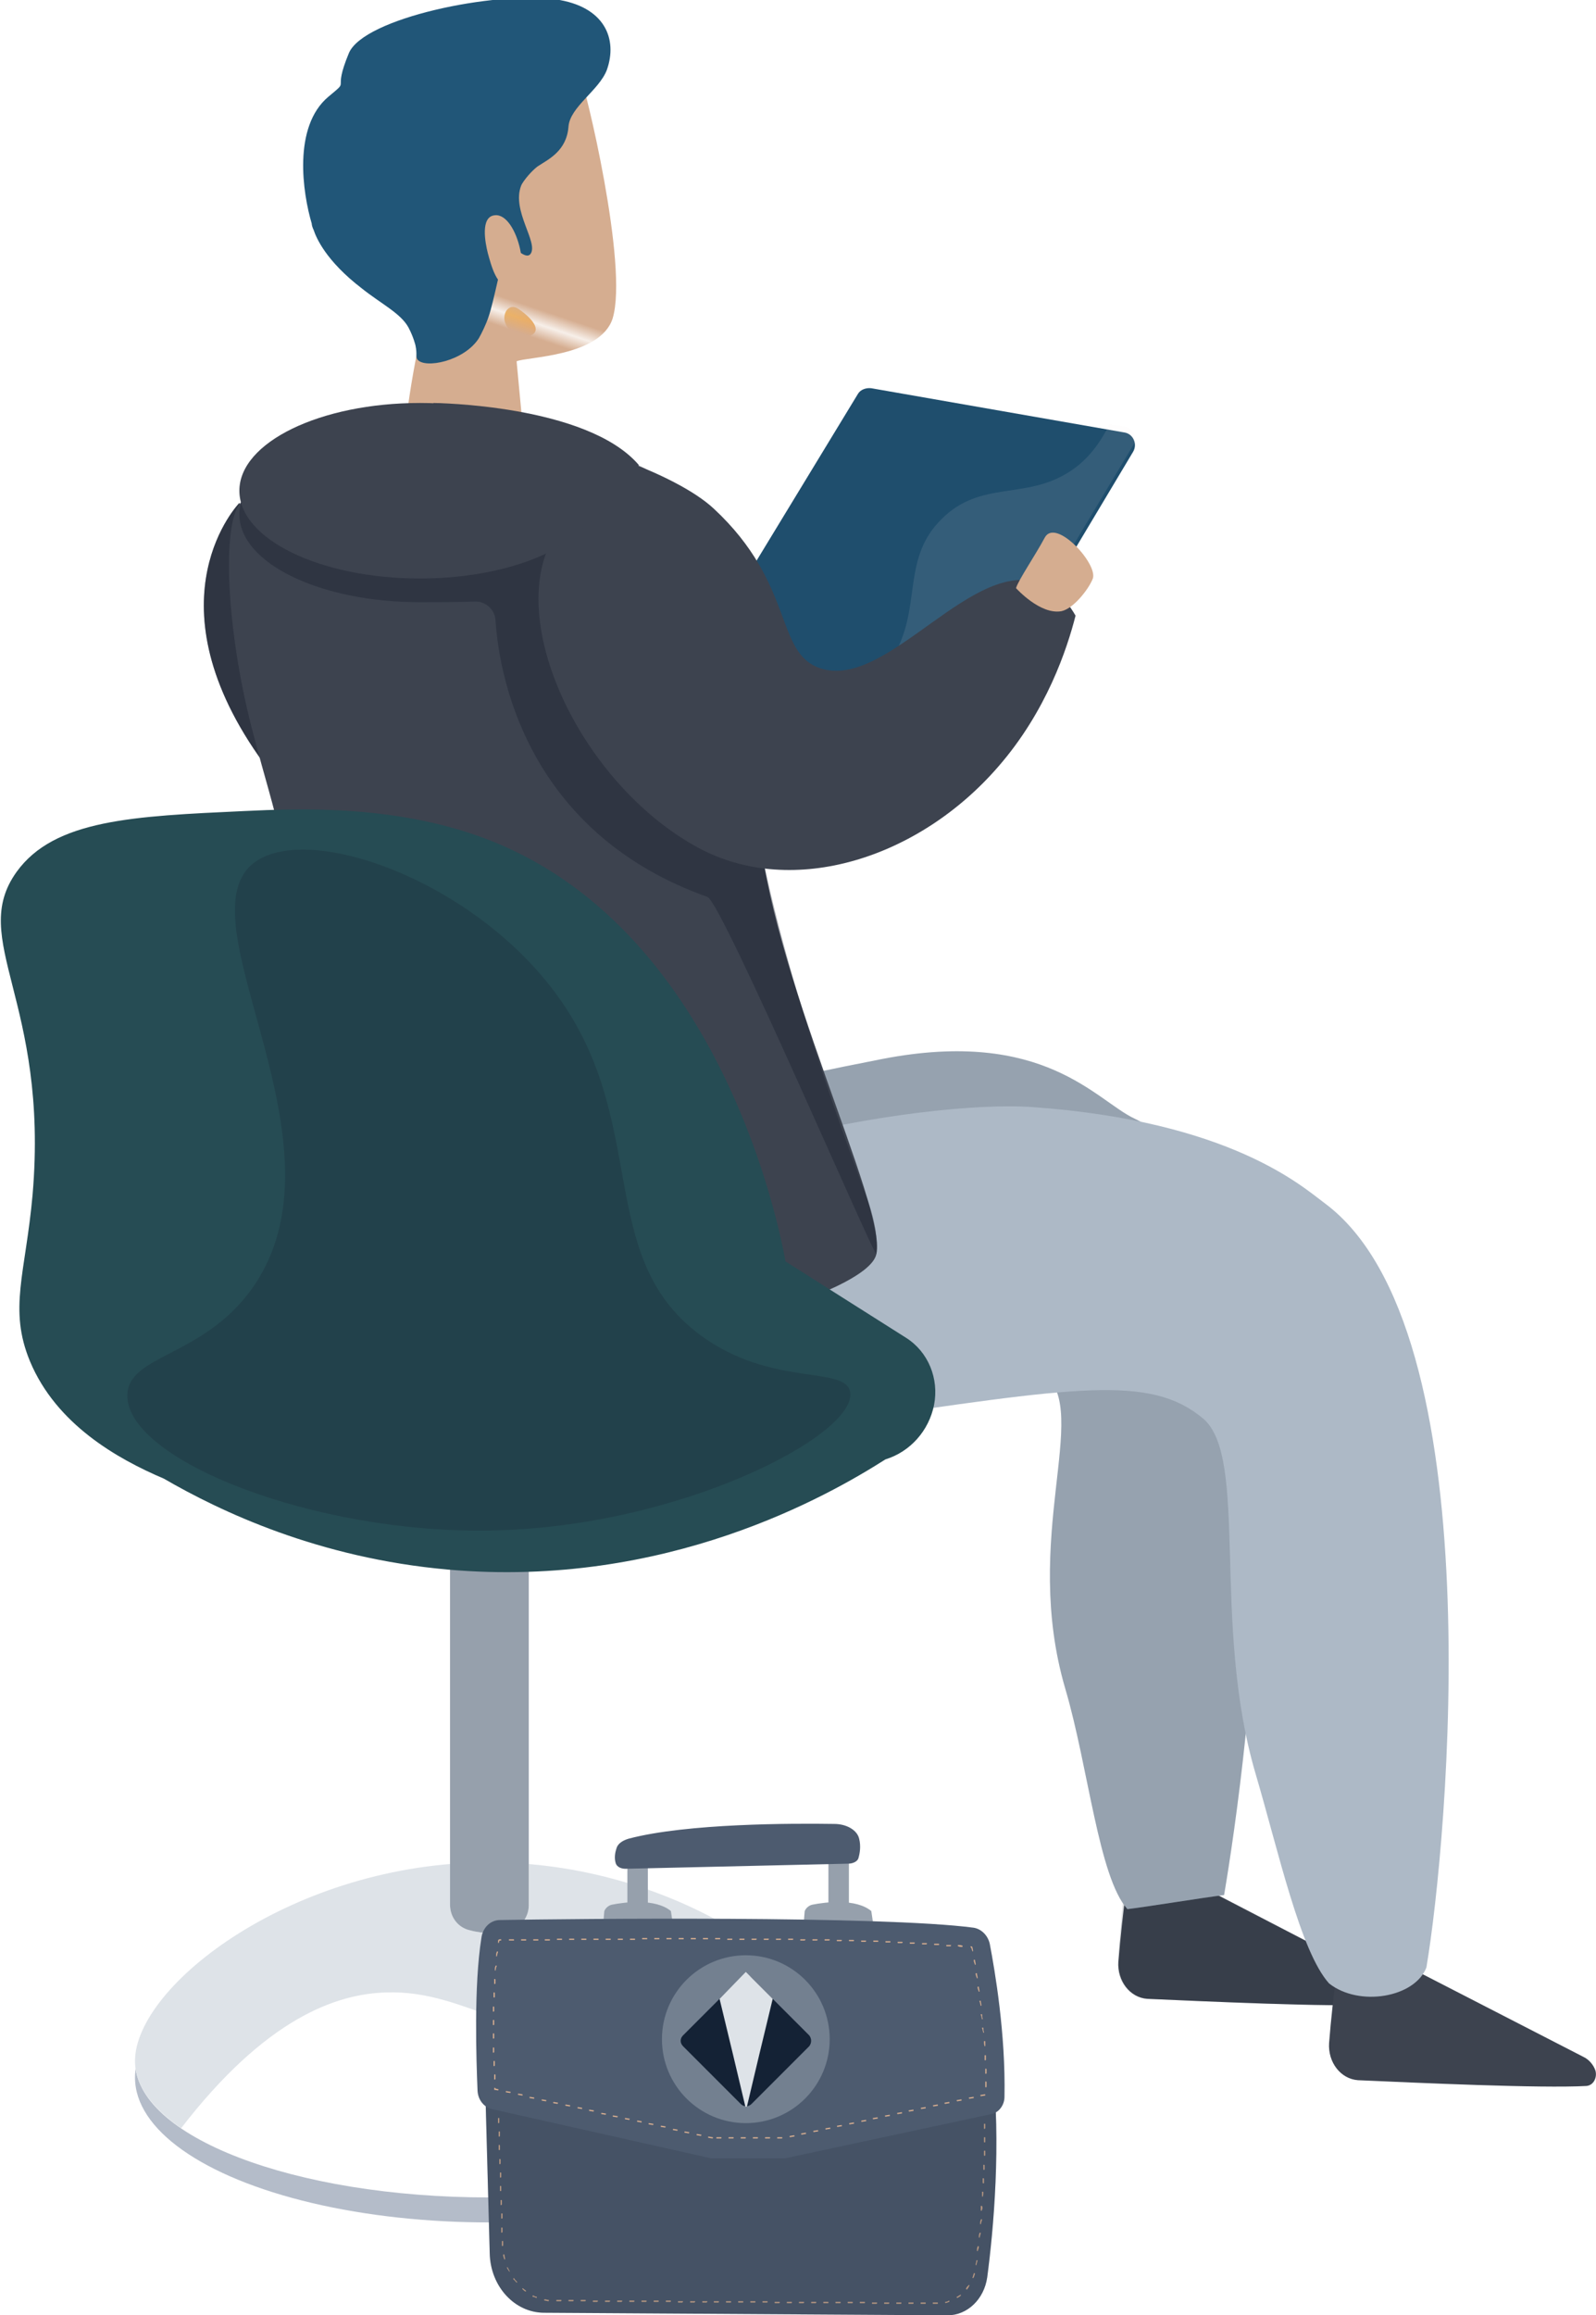
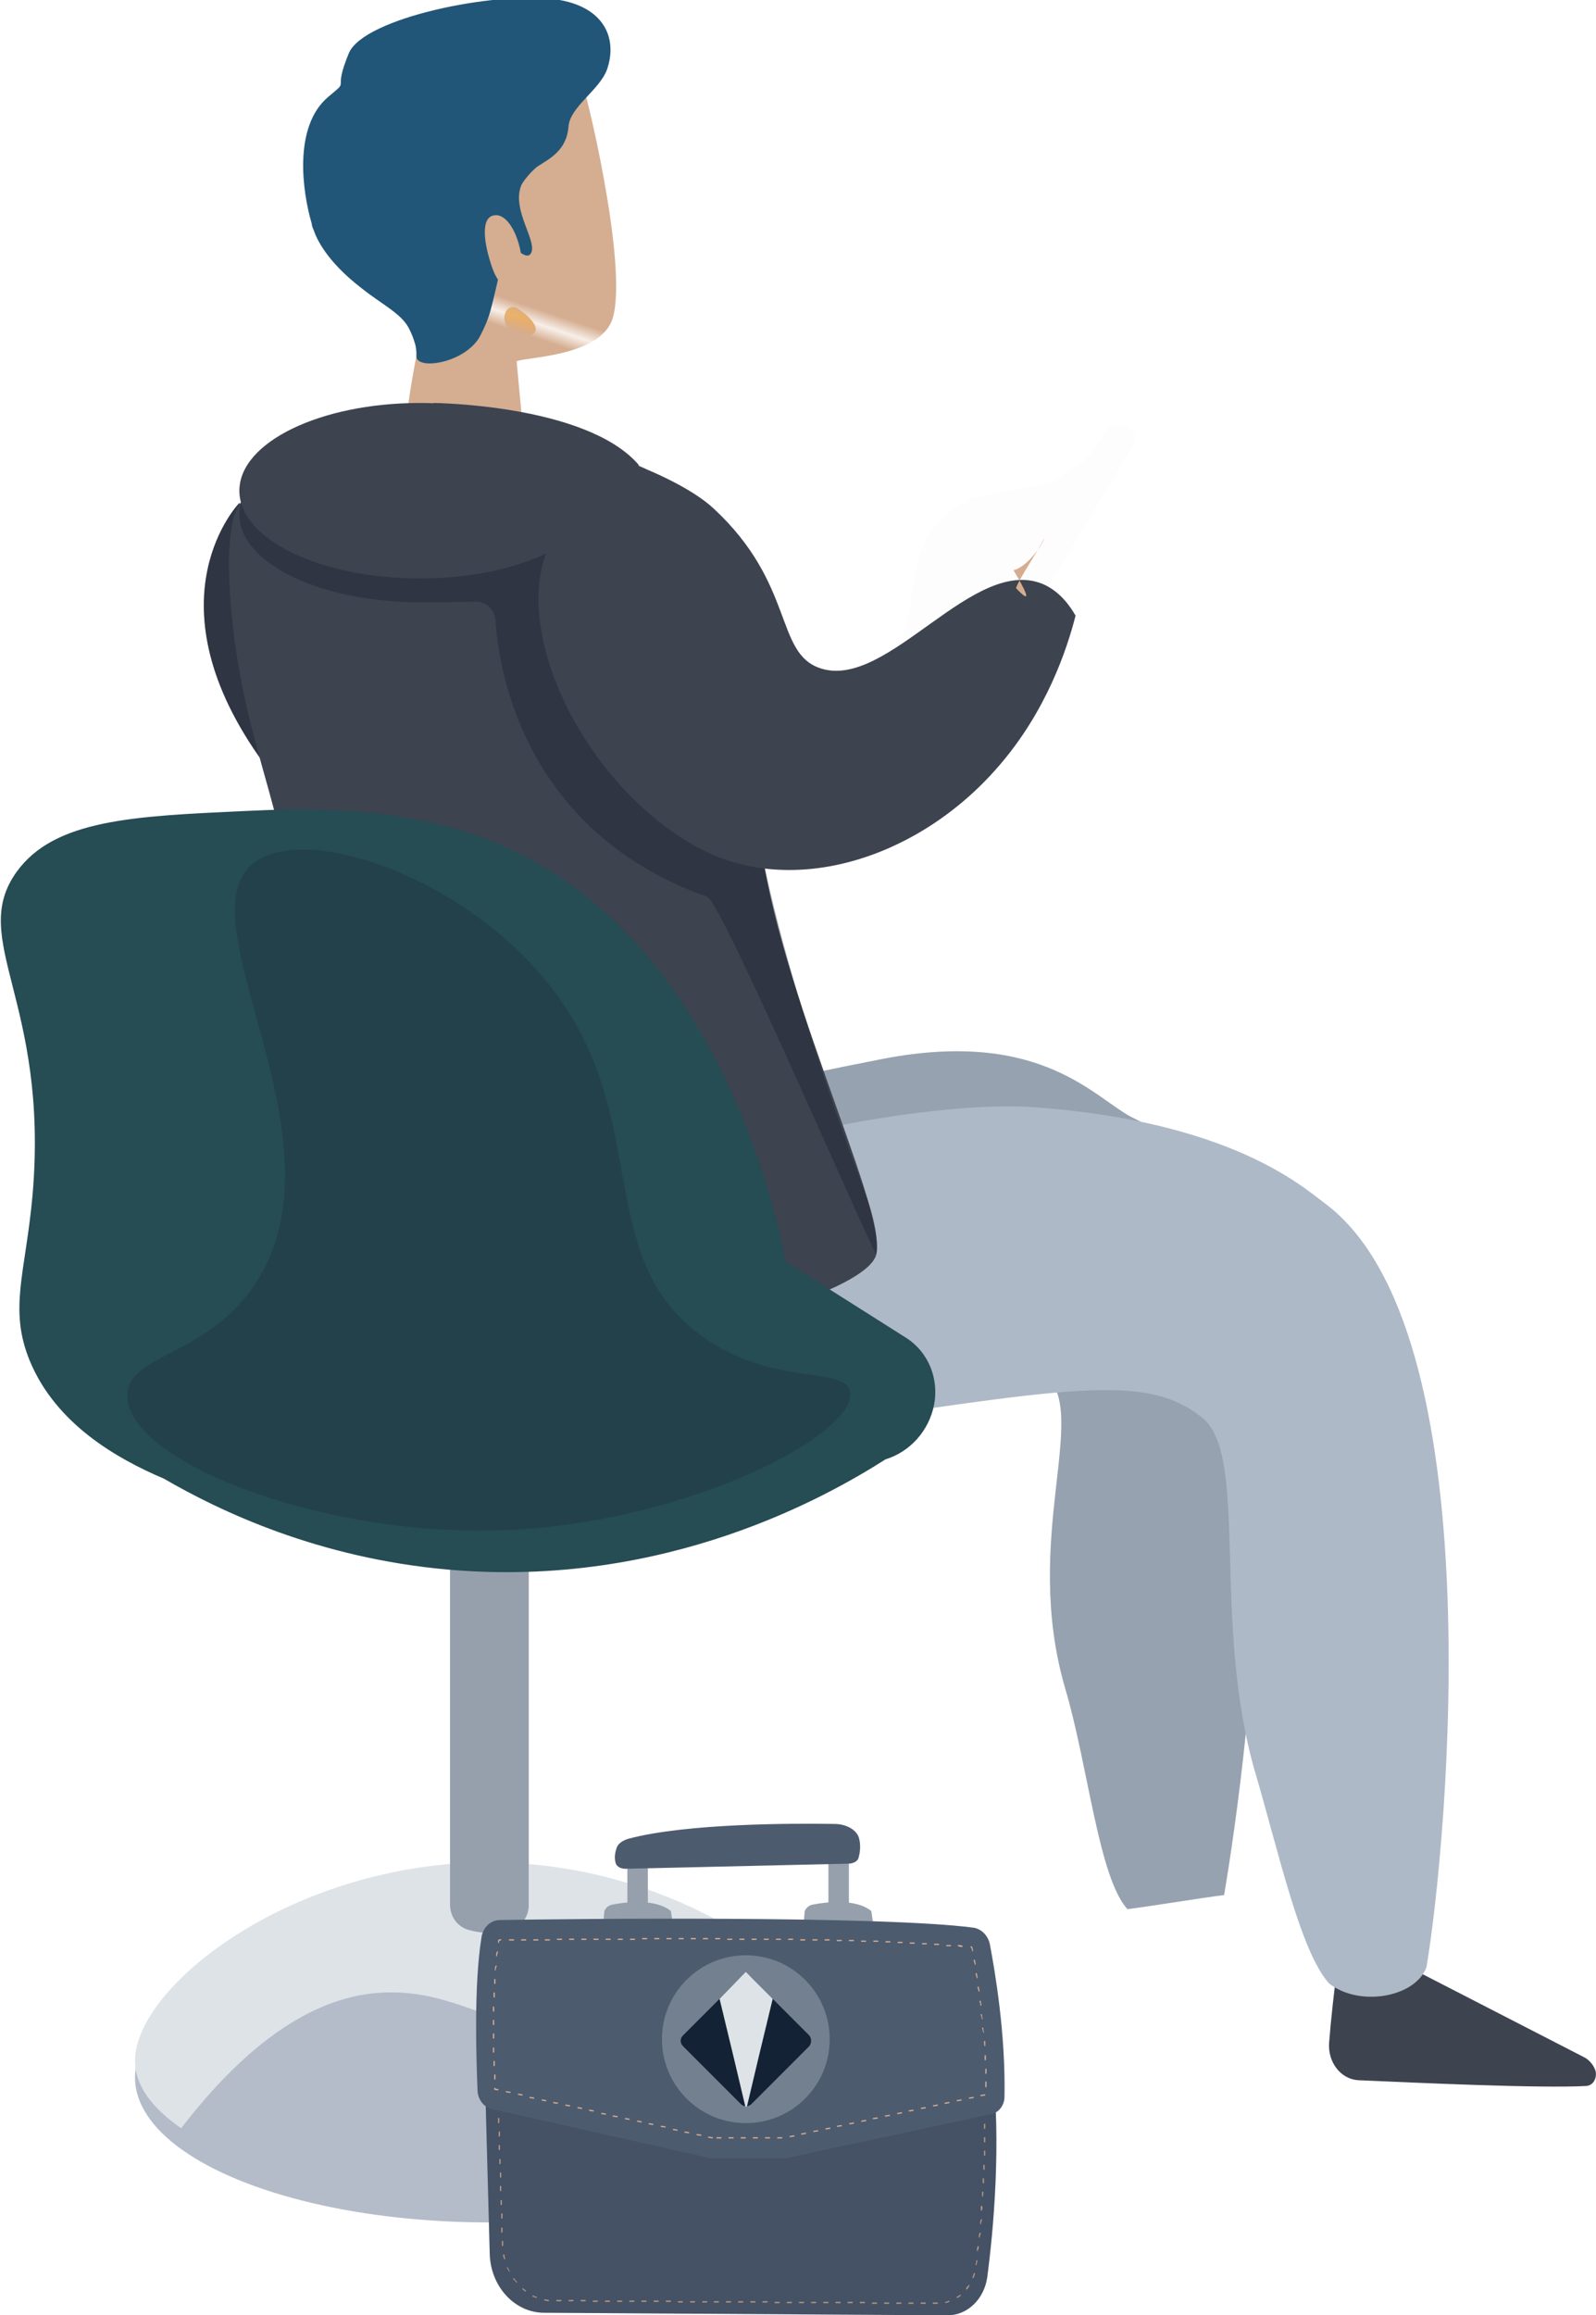
<svg xmlns="http://www.w3.org/2000/svg" xmlns:xlink="http://www.w3.org/1999/xlink" version="1.1" x="0px" y="0px" width="249px" height="361px" viewBox="0 0 249.1 361.4" style="overflow:visible;enable-background:new 0 0 249.1 361.4;" xml:space="preserve" aria-hidden="true">
  <style type="text/css">
	.st0-60f9c00544d45{fill:none;}
	.st1-60f9c00544d45{fill:#D5AD90;}
	.st2-60f9c00544d45{fill:#96A0AC;}
	.st3-60f9c00544d45{fill:#B4BCC9;}
	.st4-60f9c00544d45{fill:#FFFFFF;}
	.st5-60f9c00544d45{fill:#DEE3E8;}
	.st6-60f9c00544d45{fill:#4D5B6F;}
	.st7-60f9c00544d45{opacity:0.15;fill:#1A2230;}
	.st8-60f9c00544d45{fill:#3D434F;}
	.st9-60f9c00544d45{opacity:0.4;fill:#1A2230;}
	.st10-60f9c00544d45{fill:#ADB9C6;}
	.st11-60f9c00544d45{fill:url(#SVGID_1_60f9c00544d45);}
	.st12-60f9c00544d45{fill:url(#SVGID_2_60f9c00544d45);}
	.st13-60f9c00544d45{fill:#1F4E6D;}
	.st14-60f9c00544d45{opacity:0.1;fill:#F5EFEC;}
	.st15-60f9c00544d45{fill:url(#SVGID_3_60f9c00544d45);}
	.st16-60f9c00544d45{fill:#215678;}
	.st17-60f9c00544d45{fill:#264C54;}
	.st18-60f9c00544d45{opacity:0.25;fill:#1A2230;}
	.st19-60f9c00544d45{fill:url(#SVGID_4_60f9c00544d45);}
	.st20-60f9c00544d45{fill:#738090;}
	.st21-60f9c00544d45{fill:#142235;}
	.st22-60f9c00544d45{fill:url(#SVGID_5_);}
	.st23-60f9c00544d45{fill:url(#SVGID_6_);}
	.st24-60f9c00544d45{fill:url(#SVGID_7_);}
	.st25-60f9c00544d45{fill:url(#SVGID_8_);}
</style>
  <defs>
    <linearGradient class="cerosgradient" data-cerosgradient="true" id="CerosGradient_id5d5f5fab6" gradientUnits="userSpaceOnUse" x1="50%" y1="100%" x2="50%" y2="0%">
      <stop offset="0%" stop-color="#d1d1d1" />
      <stop offset="100%" stop-color="#d1d1d1" />
    </linearGradient>
    <linearGradient />
    <pattern x="-5023.5" y="4851.6" width="115.2" height="115.2" patternUnits="userSpaceOnUse" id="New_Pattern_Swatch_760f9c00544d45" viewBox="0 -115.2 115.2 115.2" style="overflow:visible;">
      <g>
        <rect y="-115.2" class="st0-60f9c00544d45" width="115.2" height="115.2" />
        <rect x="0" y="-115.2" class="st1-60f9c00544d45" width="115.2" height="115.2" />
      </g>
    </pattern>
  </defs>
  <g>
    <path class="st2-60f9c00544d45" d="M125.4,300.6l0.2-2.3c0.2-0.5,0.7-0.9,1.2-1c2-0.4,6.8-1,9.2,1l0.4,2.7L125.4,300.6z" />
    <path class="st2-60f9c00544d45" d="M131.6,298.4c-0.5,0.1-0.9,0.1-1.4,0c-0.5-0.2-0.9-0.7-0.9-1.3v-7.9h3.2v7.9   C132.5,297.7,132.1,298.3,131.6,298.4z" />
    <ellipse class="st3-60f9c00544d45" cx="76.3" cy="324.3" rx="55.3" ry="22.6" />
-     <path class="st4-60f9c00544d45" d="M21,321.7c0,11.8,24.8,21.3,55.3,21.3c30.6,0,55.3-9.5,55.3-21.3c0-11.8-24.8-31-55.3-31   C45.8,290.6,21,309.9,21,321.7z" />
    <path class="st5-60f9c00544d45" d="M21,321.7c0-11.8,24.8-31,55.3-31c14.1,0,27,4.1,36.8,9.7c0.7,1.4,1,2.9,0.9,4.2c-0.6,6.6-11.4,10.7-17.6,12   c-15.6,3.4-23.2-6-36.1-5.6c-8,0.2-19,4.2-32.1,21.2C23.6,329,21,325.5,21,321.7z" />
    <path class="st6-60f9c00544d45" d="M75.6,322.1l0.8,29.6c0.1,5.2,3.9,9.3,8.5,9.3l63,0.4c3.1,0,5.7-2.5,6.2-5.9c1-7.5,2.2-20.9,0.8-33.4H75.6z" />
    <path class="st1-60f9c00544d45" d="M146.3,359.6L146.3,359.6l-0.6,0c-0.1,0-0.1,0-0.1-0.1c0-0.1,0-0.1,0.1-0.1h0l0.6,0c0.1,0,0.1,0,0.1,0.1   C146.4,359.6,146.4,359.6,146.3,359.6z M144.4,359.6L144.4,359.6l-0.6,0c-0.1,0-0.1,0-0.1-0.1c0-0.1,0-0.1,0.1-0.1h0l0.6,0   c0.1,0,0.1,0,0.1,0.1C144.5,359.6,144.5,359.6,144.4,359.6z M142.5,359.6L142.5,359.6l-0.6,0c-0.1,0-0.1,0-0.1-0.1   c0-0.1,0-0.1,0.1-0.1h0l0.6,0c0.1,0,0.1,0,0.1,0.1C142.6,359.5,142.6,359.6,142.5,359.6z M140.6,359.6L140.6,359.6l-0.6,0   c-0.1,0-0.1,0-0.1-0.1c0-0.1,0-0.1,0.1-0.1h0l0.6,0c0.1,0,0.1,0,0.1,0.1C140.7,359.5,140.7,359.6,140.6,359.6z M138.7,359.6   L138.7,359.6l-0.6,0c-0.1,0-0.1,0-0.1-0.1c0-0.1,0-0.1,0.1-0.1l0.6,0c0.1,0,0.1,0,0.1,0.1C138.8,359.5,138.8,359.6,138.7,359.6z    M136.8,359.6L136.8,359.6l-0.6,0c-0.1,0-0.1,0-0.1-0.1c0-0.1,0-0.1,0.1-0.1h0l0.6,0c0.1,0,0.1,0,0.1,0.1   C136.9,359.5,136.9,359.6,136.8,359.6z M134.9,359.5L134.9,359.5l-0.6,0c-0.1,0-0.1,0-0.1-0.1c0-0.1,0-0.1,0.1-0.1h0l0.6,0   c0.1,0,0.1,0,0.1,0.1C135,359.5,135,359.5,134.9,359.5z M133,359.5L133,359.5l-0.6,0c-0.1,0-0.1,0-0.1-0.1c0-0.1,0-0.1,0.1-0.1h0   l0.6,0c0.1,0,0.1,0,0.1,0.1C133.1,359.5,133.1,359.5,133,359.5z M131.1,359.5L131.1,359.5l-0.6,0c-0.1,0-0.1,0-0.1-0.1   c0-0.1,0-0.1,0.1-0.1l0.6,0c0.1,0,0.1,0,0.1,0.1C131.2,359.5,131.2,359.5,131.1,359.5z M129.2,359.5L129.2,359.5l-0.6,0   c-0.1,0-0.1,0-0.1-0.1c0-0.1,0-0.1,0.1-0.1h0l0.6,0c0.1,0,0.1,0,0.1,0.1C129.3,359.5,129.3,359.5,129.2,359.5z M127.3,359.5   L127.3,359.5l-0.6,0c-0.1,0-0.1,0-0.1-0.1c0-0.1,0-0.1,0.1-0.1h0l0.6,0c0.1,0,0.1,0,0.1,0.1C127.4,359.4,127.4,359.5,127.3,359.5z    M147.6,359.5C147.6,359.5,147.6,359.5,147.6,359.5c-0.1-0.1-0.1-0.2,0-0.2c0.2,0,0.4-0.1,0.5-0.2c0,0,0.1,0,0.1,0.1   c0,0.1,0,0.1-0.1,0.1C148,359.4,147.8,359.4,147.6,359.5C147.7,359.5,147.6,359.5,147.6,359.5z M125.4,359.5L125.4,359.5l-0.6,0   c-0.1,0-0.1,0-0.1-0.1c0-0.1,0-0.1,0.1-0.1h0l0.6,0c0.1,0,0.1,0,0.1,0.1C125.5,359.4,125.5,359.5,125.4,359.5z M123.5,359.5   L123.5,359.5l-0.6,0c-0.1,0-0.1,0-0.1-0.1c0-0.1,0-0.1,0.1-0.1l0.6,0c0.1,0,0.1,0,0.1,0.1C123.6,359.4,123.6,359.5,123.5,359.5z    M121.6,359.5L121.6,359.5l-0.6,0c-0.1,0-0.1,0-0.1-0.1c0-0.1,0-0.1,0.1-0.1h0l0.6,0c0.1,0,0.1,0,0.1,0.1   C121.7,359.4,121.7,359.5,121.6,359.5z M119.7,359.4L119.7,359.4l-0.6,0c-0.1,0-0.1,0-0.1-0.1c0-0.1,0-0.1,0.1-0.1h0l0.6,0   c0.1,0,0.1,0,0.1,0.1C119.8,359.4,119.8,359.4,119.7,359.4z M117.8,359.4L117.8,359.4l-0.6,0c-0.1,0-0.1,0-0.1-0.1   c0-0.1,0-0.1,0.1-0.1h0l0.6,0c0.1,0,0.1,0,0.1,0.1C117.9,359.4,117.9,359.4,117.8,359.4z M115.9,359.4L115.9,359.4l-0.6,0   c-0.1,0-0.1,0-0.1-0.1c0-0.1,0-0.1,0.1-0.1h0l0.6,0c0.1,0,0.1,0,0.1,0.1C116,359.4,116,359.4,115.9,359.4z M114,359.4L114,359.4   l-0.6,0c-0.1,0-0.1,0-0.1-0.1c0-0.1,0-0.1,0.1-0.1h0l0.6,0c0.1,0,0.1,0,0.1,0.1C114.1,359.4,114.1,359.4,114,359.4z M112.1,359.4   L112.1,359.4l-0.6,0c-0.1,0-0.1,0-0.1-0.1c0-0.1,0-0.1,0.1-0.1l0.6,0c0.1,0,0.1,0,0.1,0.1C112.2,359.3,112.2,359.4,112.1,359.4z    M110.3,359.4L110.3,359.4l-0.6,0c-0.1,0-0.1,0-0.1-0.1c0-0.1,0-0.1,0.1-0.1h0l0.6,0c0.1,0,0.1,0,0.1,0.1   C110.3,359.3,110.3,359.4,110.3,359.4z M108.4,359.4L108.4,359.4l-0.6,0c-0.1,0-0.1,0-0.1-0.1c0-0.1,0-0.1,0.1-0.1h0l0.6,0   c0.1,0,0.1,0,0.1,0.1C108.4,359.3,108.4,359.4,108.4,359.4z M106.5,359.4L106.5,359.4l-0.6,0c-0.1,0-0.1,0-0.1-0.1   c0-0.1,0-0.1,0.1-0.1h0l0.6,0c0.1,0,0.1,0,0.1,0.1C106.5,359.3,106.5,359.4,106.5,359.4z M104.6,359.3L104.6,359.3l-0.6,0   c-0.1,0-0.1,0-0.1-0.1c0-0.1,0-0.1,0.1-0.1l0.6,0c0.1,0,0.1,0,0.1,0.1C104.7,359.3,104.6,359.3,104.6,359.3z M102.7,359.3   L102.7,359.3l-0.6,0c-0.1,0-0.1,0-0.1-0.1c0-0.1,0-0.1,0.1-0.1h0l0.6,0c0.1,0,0.1,0,0.1,0.1C102.8,359.3,102.7,359.3,102.7,359.3z    M100.8,359.3L100.8,359.3l-0.6,0c-0.1,0-0.1,0-0.1-0.1c0-0.1,0-0.1,0.1-0.1h0l0.6,0c0.1,0,0.1,0,0.1,0.1   C100.9,359.3,100.8,359.3,100.8,359.3z M98.9,359.3L98.9,359.3l-0.6,0c-0.1,0-0.1,0-0.1-0.1c0-0.1,0-0.1,0.1-0.1h0l0.6,0   c0.1,0,0.1,0,0.1,0.1C99,359.3,98.9,359.3,98.9,359.3z M97,359.3L97,359.3l-0.6,0c-0.1,0-0.1,0-0.1-0.1c0-0.1,0-0.1,0.1-0.1l0.6,0   c0.1,0,0.1,0,0.1,0.1C97.1,359.2,97,359.3,97,359.3z M95.1,359.3L95.1,359.3l-0.6,0c-0.1,0-0.1,0-0.1-0.1c0-0.1,0-0.1,0.1-0.1h0   l0.6,0c0.1,0,0.1,0,0.1,0.1C95.2,359.2,95.1,359.3,95.1,359.3z M93.2,359.3L93.2,359.3l-0.6,0c-0.1,0-0.1,0-0.1-0.1   c0-0.1,0-0.1,0.1-0.1h0l0.6,0c0.1,0,0.1,0,0.1,0.1C93.3,359.2,93.2,359.3,93.2,359.3z M91.3,359.2L91.3,359.2l-0.6,0   c-0.1,0-0.1,0-0.1-0.1c0-0.1,0-0.1,0.1-0.1h0l0.6,0c0.1,0,0.1,0,0.1,0.1C91.4,359.2,91.3,359.2,91.3,359.2z M89.4,359.2L89.4,359.2   l-0.6,0c-0.1,0-0.1,0-0.1-0.1c0-0.1,0-0.1,0.1-0.1h0l0.6,0c0.1,0,0.1,0,0.1,0.1C89.5,359.2,89.4,359.2,89.4,359.2z M87.5,359.2   L87.5,359.2l-0.6,0c-0.1,0-0.1,0-0.1-0.1c0-0.1,0-0.1,0.1-0.1h0l0.6,0c0.1,0,0.1,0,0.1,0.1C87.6,359.2,87.5,359.2,87.5,359.2z    M85.6,359.2C85.6,359.2,85.6,359.2,85.6,359.2c-0.2,0-0.4-0.1-0.6-0.1c-0.1,0-0.1-0.1-0.1-0.1c0-0.1,0.1-0.1,0.1-0.1   c0.2,0,0.4,0.1,0.6,0.1C85.6,359,85.7,359,85.6,359.2C85.7,359.1,85.6,359.2,85.6,359.2z M149.4,358.7   C149.4,358.7,149.3,358.7,149.4,358.7c-0.1-0.1-0.1-0.2,0-0.2c0.2-0.1,0.3-0.2,0.5-0.3c0,0,0.1,0,0.1,0c0,0,0,0.1,0,0.1   C149.8,358.5,149.6,358.6,149.4,358.7C149.4,358.7,149.4,358.7,149.4,358.7z M83.7,358.7C83.7,358.7,83.7,358.7,83.7,358.7   c-0.2-0.1-0.4-0.2-0.6-0.2c0,0-0.1-0.1,0-0.1c0-0.1,0.1-0.1,0.1-0.1c0.2,0.1,0.3,0.2,0.5,0.2C83.8,358.5,83.8,358.5,83.7,358.7   C83.8,358.6,83.8,358.7,83.7,358.7z M82,357.7C82,357.7,82,357.7,82,357.7c-0.2-0.1-0.4-0.3-0.5-0.4c0,0,0-0.1,0-0.1   c0,0,0.1-0.1,0.1,0c0.1,0.1,0.3,0.2,0.5,0.4C82.1,357.5,82.1,357.6,82,357.7C82.1,357.7,82.1,357.7,82,357.7z M150.9,357.4   C150.9,357.4,150.8,357.4,150.9,357.4c-0.1-0.1-0.1-0.1-0.1-0.2c0.1-0.2,0.2-0.3,0.4-0.5c0,0,0.1-0.1,0.1,0c0,0,0.1,0.1,0,0.1   C151.2,357,151.1,357.2,150.9,357.4C150.9,357.4,150.9,357.4,150.9,357.4z M80.6,356.3C80.6,356.3,80.5,356.3,80.6,356.3   c-0.2-0.2-0.3-0.4-0.5-0.5c0,0,0-0.1,0-0.2c0,0,0.1,0,0.1,0c0.1,0.2,0.2,0.3,0.4,0.5C80.7,356.2,80.7,356.3,80.6,356.3   C80.6,356.3,80.6,356.3,80.6,356.3z M151.9,355.6C151.9,355.6,151.9,355.6,151.9,355.6c-0.1,0-0.1-0.1-0.1-0.1   c0.1-0.2,0.1-0.4,0.2-0.6c0-0.1,0.1-0.1,0.1-0.1c0,0,0.1,0.1,0.1,0.1C152.1,355.1,152.1,355.4,151.9,355.6   C152,355.6,151.9,355.6,151.9,355.6z M79.5,354.6C79.4,354.6,79.4,354.6,79.5,354.6c-0.2-0.2-0.3-0.4-0.4-0.6c0-0.1,0-0.1,0-0.1   c0,0,0.1,0,0.1,0c0.1,0.2,0.2,0.4,0.3,0.6C79.6,354.5,79.5,354.6,79.5,354.6C79.5,354.6,79.5,354.6,79.5,354.6z M152.4,353.6   C152.4,353.6,152.4,353.6,152.4,353.6c-0.1,0-0.1-0.1-0.1-0.1c0-0.2,0.1-0.4,0.1-0.6c0-0.1,0.1-0.1,0.1-0.1c0.1,0,0.1,0.1,0.1,0.1   C152.5,353,152.5,353.3,152.4,353.6C152.5,353.5,152.4,353.6,152.4,353.6z M78.7,352.7C78.7,352.7,78.6,352.7,78.7,352.7   c-0.1-0.3-0.2-0.5-0.2-0.7c0-0.1,0-0.1,0.1-0.1c0.1,0,0.1,0,0.1,0.1c0,0.2,0.1,0.4,0.1,0.6C78.8,352.6,78.8,352.7,78.7,352.7   C78.7,352.7,78.7,352.7,78.7,352.7z M152.6,351.4C152.6,351.4,152.6,351.4,152.6,351.4c-0.1,0-0.1-0.1-0.1-0.1c0-0.2,0-0.4,0.1-0.6   c0-0.1,0.1-0.1,0.1-0.1c0.1,0,0.1,0.1,0.1,0.1C152.8,350.9,152.7,351.1,152.6,351.4C152.7,351.4,152.7,351.4,152.6,351.4z    M78.4,350.6c0,0-0.1,0-0.1-0.1c0-0.1,0-0.1,0-0.2l0-0.4c0-0.1,0-0.1,0.1-0.1c0.1,0,0.1,0,0.1,0.1l0,0.4c0,0.1,0,0.1,0,0.2   C78.5,350.5,78.4,350.6,78.4,350.6L78.4,350.6z M152.9,349.3C152.9,349.3,152.9,349.3,152.9,349.3c-0.1,0-0.1-0.1-0.1-0.1   c0-0.2,0-0.4,0.1-0.6c0-0.1,0.1-0.1,0.1-0.1c0.1,0,0.1,0.1,0.1,0.1C153,348.8,153,349,152.9,349.3   C152.9,349.3,152.9,349.3,152.9,349.3z M78.3,348.5c-0.1,0-0.1,0-0.1-0.1l0-0.6c0-0.1,0-0.1,0.1-0.1c0.1,0,0.1,0,0.1,0.1l0,0.6   C78.4,348.4,78.4,348.4,78.3,348.5C78.3,348.5,78.3,348.5,78.3,348.5z M153.1,347.2L153.1,347.2c-0.1,0-0.1-0.1-0.1-0.1   c0-0.2,0-0.4,0.1-0.6c0-0.1,0.1-0.1,0.1-0.1c0.1,0,0.1,0.1,0.1,0.1C153.2,346.7,153.2,346.9,153.1,347.2   C153.2,347.2,153.1,347.2,153.1,347.2z M78.3,346.3c-0.1,0-0.1,0-0.1-0.1l0-0.6c0-0.1,0-0.1,0.1-0.1c0.1,0,0.1,0,0.1,0.1l0,0.6   C78.4,346.3,78.3,346.3,78.3,346.3L78.3,346.3z M153.2,345.1L153.2,345.1c-0.1,0-0.1-0.1-0.1-0.1c0-0.2,0-0.4,0-0.6   c0-0.1,0.1-0.1,0.1-0.1c0.1,0,0.1,0.1,0.1,0.1C153.4,344.5,153.4,344.8,153.2,345.1C153.3,345,153.3,345.1,153.2,345.1z    M78.2,344.2c-0.1,0-0.1,0-0.1-0.1l0-0.6c0-0.1,0-0.1,0.1-0.1c0,0,0.1,0,0.1,0.1l0,0.6C78.3,344.1,78.2,344.2,78.2,344.2   C78.2,344.2,78.2,344.2,78.2,344.2z M153.4,342.9C153.4,342.9,153.4,342.9,153.4,342.9c-0.1,0-0.1-0.1-0.1-0.1c0-0.2,0-0.4,0-0.6   c0-0.1,0-0.1,0.1-0.1c0.1,0,0.1,0.1,0.1,0.1C153.5,342.4,153.5,342.6,153.4,342.9C153.5,342.9,153.4,342.9,153.4,342.9z M78.1,342   c-0.1,0-0.1,0-0.1-0.1l0-0.6c0-0.1,0-0.1,0.1-0.1c0,0,0.1,0,0.1,0.1l0,0.6C78.2,342,78.2,342,78.1,342L78.1,342z M153.5,340.8   L153.5,340.8c-0.1,0-0.1-0.1-0.1-0.1c0-0.2,0-0.4,0-0.6c0-0.1,0-0.1,0.1-0.1c0.1,0,0.1,0.1,0.1,0.1c0,0.2,0,0.4,0,0.6   C153.6,340.8,153.6,340.8,153.5,340.8z M78.1,339.9c-0.1,0-0.1,0-0.1-0.1l0-0.6c0-0.1,0-0.1,0.1-0.1c0,0,0.1,0,0.1,0.1l0,0.6   C78.2,339.9,78.1,339.9,78.1,339.9C78.1,339.9,78.1,339.9,78.1,339.9z M153.6,338.7L153.6,338.7c-0.1,0-0.1-0.1-0.1-0.1   c0-0.2,0-0.4,0-0.6c0-0.1,0-0.1,0.1-0.1c0.1,0,0.1,0.1,0.1,0.1c0,0.2,0,0.4,0,0.6C153.7,338.6,153.7,338.7,153.6,338.7z M78,337.8   c-0.1,0-0.1,0-0.1-0.1l0-0.6c0-0.1,0-0.1,0.1-0.1c0,0,0.1,0,0.1,0.1l0,0.6C78.1,337.7,78.1,337.8,78,337.8   C78,337.8,78,337.8,78,337.8z M153.7,336.5L153.7,336.5c-0.1,0-0.1-0.1-0.1-0.1c0-0.2,0-0.4,0-0.6c0-0.1,0-0.1,0.1-0.1h0   c0.1,0,0.1,0,0.1,0.1c0,0.2,0,0.4,0,0.6C153.8,336.5,153.7,336.5,153.7,336.5z M77.9,335.6c-0.1,0-0.1,0-0.1-0.1l0-0.6   c0-0.1,0-0.1,0.1-0.1c0,0,0.1,0,0.1,0.1l0,0.6C78,335.6,78,335.6,77.9,335.6C78,335.6,77.9,335.6,77.9,335.6z M153.7,334.4   L153.7,334.4c-0.1,0-0.1,0-0.1-0.1c0-0.2,0-0.4,0-0.6c0-0.1,0-0.1,0.1-0.1c0.1,0,0.1,0,0.1,0.1c0,0.2,0,0.4,0,0.6   C153.8,334.4,153.8,334.4,153.7,334.4z M77.9,333.5c-0.1,0-0.1,0-0.1-0.1l0-0.6c0-0.1,0-0.1,0.1-0.1c0.1,0,0.1,0,0.1,0.1l0,0.6   C78,333.5,77.9,333.5,77.9,333.5C77.9,333.5,77.9,333.5,77.9,333.5z M153.7,332.3c-0.1,0-0.1,0-0.1-0.1c0-0.2,0-0.4,0-0.6   c0-0.1,0-0.1,0.1-0.1c0.1,0,0.1,0,0.1,0.1c0,0.2,0,0.4,0,0.6C153.8,332.2,153.7,332.3,153.7,332.3   C153.7,332.3,153.7,332.3,153.7,332.3z M77.8,331.4c-0.1,0-0.1,0-0.1-0.1l0-0.6c0-0.1,0-0.1,0.1-0.1c0.1,0,0.1,0,0.1,0.1l0,0.6   C77.9,331.3,77.9,331.4,77.8,331.4C77.8,331.4,77.8,331.4,77.8,331.4z M153.6,330.1c-0.1,0-0.1,0-0.1-0.1c0-0.2,0-0.4,0-0.6   c0-0.1,0-0.1,0.1-0.1c0,0,0.1,0,0.1,0.1c0,0.2,0,0.4,0,0.6C153.7,330.1,153.7,330.1,153.6,330.1L153.6,330.1z M77.8,329.2   c-0.1,0-0.1,0-0.1-0.1l0-0.6c0-0.1,0-0.1,0.1-0.1c0.1,0,0.1,0,0.1,0.1l0,0.6C77.9,329.2,77.8,329.2,77.8,329.2   C77.8,329.2,77.8,329.2,77.8,329.2z M153.6,328c0,0-0.1,0-0.1-0.1c0-0.2,0-0.4,0-0.6c0-0.1,0-0.1,0.1-0.1c0.1,0,0.1,0,0.1,0.1   c0,0.2,0,0.4,0,0.6C153.7,327.9,153.6,328,153.6,328L153.6,328z M77.7,327.1c-0.1,0-0.1,0-0.1-0.1l0-0.6c0-0.1,0-0.1,0.1-0.1   c0,0,0.1,0,0.1,0.1l0,0.6C77.8,327.1,77.8,327.1,77.7,327.1L77.7,327.1z M153.4,325.9C153.4,325.9,153.3,325.8,153.4,325.9   c-0.1-0.3-0.1-0.5-0.1-0.7c0-0.1,0-0.1,0.1-0.1c0.1,0,0.1,0,0.1,0.1c0,0.2,0,0.4,0,0.6C153.5,325.8,153.5,325.9,153.4,325.9   L153.4,325.9z M77.6,325c-0.1,0-0.1,0-0.1-0.1l0-0.6c0-0.1,0-0.1,0.1-0.1c0,0,0.1,0,0.1,0.1l0,0.6C77.7,324.9,77.7,325,77.6,325   C77.6,325,77.6,325,77.6,325z M153.3,323.7C153.2,323.7,153.2,323.7,153.3,323.7c-0.1-0.3-0.1-0.5-0.2-0.7c0-0.1,0-0.1,0.1-0.1   c0.1,0,0.1,0,0.1,0.1c0,0.2,0,0.4,0.1,0.6C153.4,323.7,153.3,323.7,153.3,323.7L153.3,323.7z M77.6,322.8c-0.1,0-0.1,0-0.1-0.1   l0-0.6c0-0.1,0-0.1,0.1-0.1c0,0,0.1,0,0.1,0.1l0,0.6C77.7,322.8,77.6,322.8,77.6,322.8L77.6,322.8z M152.6,322.2H152   c-0.1,0-0.1,0-0.1-0.1c0-0.1,0-0.1,0.1-0.1h0.6c0.1,0,0.1,0,0.1,0.1C152.7,322.1,152.6,322.2,152.6,322.2z M150.7,322.2h-0.6   c-0.1,0-0.1,0-0.1-0.1c0-0.1,0-0.1,0.1-0.1h0.6c0.1,0,0.1,0,0.1,0.1C150.8,322.1,150.7,322.2,150.7,322.2z M148.8,322.2h-0.6   c-0.1,0-0.1,0-0.1-0.1c0-0.1,0-0.1,0.1-0.1h0.6c0.1,0,0.1,0,0.1,0.1C148.9,322.1,148.8,322.2,148.8,322.2z M146.9,322.2h-0.6   c-0.1,0-0.1,0-0.1-0.1c0-0.1,0-0.1,0.1-0.1h0.6c0.1,0,0.1,0,0.1,0.1C147,322.1,146.9,322.2,146.9,322.2z M145,322.2h-0.6   c-0.1,0-0.1,0-0.1-0.1c0-0.1,0-0.1,0.1-0.1h0.6c0.1,0,0.1,0,0.1,0.1C145.1,322.1,145,322.2,145,322.2z M143.1,322.2h-0.6   c-0.1,0-0.1,0-0.1-0.1c0-0.1,0-0.1,0.1-0.1h0.6c0.1,0,0.1,0,0.1,0.1C143.2,322.1,143.1,322.2,143.1,322.2z M141.2,322.2h-0.6   c-0.1,0-0.1,0-0.1-0.1c0-0.1,0-0.1,0.1-0.1h0.6c0.1,0,0.1,0,0.1,0.1C141.3,322.1,141.2,322.2,141.2,322.2z M139.3,322.2h-0.6   c-0.1,0-0.1,0-0.1-0.1c0-0.1,0-0.1,0.1-0.1h0.6c0.1,0,0.1,0,0.1,0.1C139.4,322.1,139.3,322.2,139.3,322.2z M137.4,322.2h-0.6   c-0.1,0-0.1,0-0.1-0.1c0-0.1,0-0.1,0.1-0.1h0.6c0.1,0,0.1,0,0.1,0.1C137.5,322.1,137.5,322.2,137.4,322.2z M135.5,322.2h-0.6   c-0.1,0-0.1,0-0.1-0.1c0-0.1,0-0.1,0.1-0.1h0.6c0.1,0,0.1,0,0.1,0.1C135.6,322.1,135.6,322.2,135.5,322.2z M133.6,322.2H133   c-0.1,0-0.1,0-0.1-0.1c0-0.1,0-0.1,0.1-0.1h0.6c0.1,0,0.1,0,0.1,0.1C133.7,322.1,133.7,322.2,133.6,322.2z M131.7,322.2h-0.6   c-0.1,0-0.1,0-0.1-0.1c0-0.1,0-0.1,0.1-0.1h0.6c0.1,0,0.1,0,0.1,0.1C131.8,322.1,131.8,322.2,131.7,322.2z M129.8,322.2h-0.6   c-0.1,0-0.1,0-0.1-0.1c0-0.1,0-0.1,0.1-0.1h0.6c0.1,0,0.1,0,0.1,0.1C129.9,322.1,129.9,322.2,129.8,322.2z M127.9,322.2h-0.6   c-0.1,0-0.1,0-0.1-0.1c0-0.1,0-0.1,0.1-0.1h0.6c0.1,0,0.1,0,0.1,0.1C128,322.1,128,322.2,127.9,322.2z M126,322.2h-0.6   c-0.1,0-0.1,0-0.1-0.1c0-0.1,0-0.1,0.1-0.1h0.6c0.1,0,0.1,0,0.1,0.1C126.1,322.1,126.1,322.2,126,322.2z M124.1,322.2h-0.6   c-0.1,0-0.1,0-0.1-0.1c0-0.1,0-0.1,0.1-0.1h0.6c0.1,0,0.1,0,0.1,0.1C124.2,322.1,124.2,322.2,124.1,322.2z M122.2,322.2h-0.6   c-0.1,0-0.1,0-0.1-0.1c0-0.1,0-0.1,0.1-0.1h0.6c0.1,0,0.1,0,0.1,0.1C122.3,322.1,122.3,322.2,122.2,322.2z M120.3,322.2h-0.6   c-0.1,0-0.1,0-0.1-0.1c0-0.1,0-0.1,0.1-0.1h0.6c0.1,0,0.1,0,0.1,0.1C120.4,322.1,120.4,322.2,120.3,322.2z M118.4,322.2h-0.6   c-0.1,0-0.1,0-0.1-0.1c0-0.1,0-0.1,0.1-0.1h0.6c0.1,0,0.1,0,0.1,0.1C118.5,322.1,118.5,322.2,118.4,322.2z M116.5,322.2h-0.6   c-0.1,0-0.1,0-0.1-0.1c0-0.1,0-0.1,0.1-0.1h0.6c0.1,0,0.1,0,0.1,0.1C116.6,322.1,116.6,322.2,116.5,322.2z M114.6,322.2H114   c-0.1,0-0.1,0-0.1-0.1c0-0.1,0-0.1,0.1-0.1h0.6c0.1,0,0.1,0,0.1,0.1C114.7,322.1,114.7,322.2,114.6,322.2z M112.7,322.2h-0.6   c-0.1,0-0.1,0-0.1-0.1c0-0.1,0-0.1,0.1-0.1h0.6c0.1,0,0.1,0,0.1,0.1C112.8,322.1,112.8,322.2,112.7,322.2z M110.8,322.2h-0.6   c-0.1,0-0.1,0-0.1-0.1c0-0.1,0-0.1,0.1-0.1h0.6c0.1,0,0.1,0,0.1,0.1C110.9,322.1,110.9,322.2,110.8,322.2z M108.9,322.2h-0.6   c-0.1,0-0.1,0-0.1-0.1c0-0.1,0-0.1,0.1-0.1h0.6c0.1,0,0.1,0,0.1,0.1C109,322.1,109,322.2,108.9,322.2z M107,322.2h-0.6   c-0.1,0-0.1,0-0.1-0.1c0-0.1,0-0.1,0.1-0.1h0.6c0.1,0,0.1,0,0.1,0.1C107.1,322.1,107.1,322.2,107,322.2z M105.1,322.2h-0.6   c-0.1,0-0.1,0-0.1-0.1c0-0.1,0-0.1,0.1-0.1h0.6c0.1,0,0.1,0,0.1,0.1C105.2,322.1,105.2,322.2,105.1,322.2z M103.2,322.2h-0.6   c-0.1,0-0.1,0-0.1-0.1c0-0.1,0-0.1,0.1-0.1h0.6c0.1,0,0.1,0,0.1,0.1C103.3,322.1,103.3,322.2,103.2,322.2z M101.3,322.2h-0.6   c-0.1,0-0.1,0-0.1-0.1c0-0.1,0-0.1,0.1-0.1h0.6c0.1,0,0.1,0,0.1,0.1C101.4,322.1,101.4,322.2,101.3,322.2z M99.4,322.2h-0.6   c-0.1,0-0.1,0-0.1-0.1c0-0.1,0-0.1,0.1-0.1h0.6c0.1,0,0.1,0,0.1,0.1C99.5,322.1,99.5,322.2,99.4,322.2z M97.5,322.2H97   c-0.1,0-0.1,0-0.1-0.1c0-0.1,0-0.1,0.1-0.1h0.6c0.1,0,0.1,0,0.1,0.1C97.6,322.1,97.6,322.2,97.5,322.2z M95.6,322.2h-0.6   c-0.1,0-0.1,0-0.1-0.1c0-0.1,0-0.1,0.1-0.1h0.6c0.1,0,0.1,0,0.1,0.1C95.7,322.1,95.7,322.2,95.6,322.2z M93.7,322.2h-0.6   c-0.1,0-0.1,0-0.1-0.1c0-0.1,0-0.1,0.1-0.1h0.6c0.1,0,0.1,0,0.1,0.1C93.8,322.1,93.8,322.2,93.7,322.2z M91.8,322.2h-0.6   c-0.1,0-0.1,0-0.1-0.1c0-0.1,0-0.1,0.1-0.1h0.6c0.1,0,0.1,0,0.1,0.1C91.9,322.1,91.9,322.2,91.8,322.2z M89.9,322.2h-0.6   c-0.1,0-0.1,0-0.1-0.1c0-0.1,0-0.1,0.1-0.1h0.6c0.1,0,0.1,0,0.1,0.1C90,322.1,90,322.2,89.9,322.2z M88,322.2h-0.6   c-0.1,0-0.1,0-0.1-0.1c0-0.1,0-0.1,0.1-0.1H88c0.1,0,0.1,0,0.1,0.1C88.1,322.1,88.1,322.2,88,322.2z M86.1,322.2h-0.6   c-0.1,0-0.1,0-0.1-0.1c0-0.1,0-0.1,0.1-0.1h0.6c0.1,0,0.1,0,0.1,0.1C86.2,322.1,86.2,322.2,86.1,322.2z M84.2,322.2h-0.6   c-0.1,0-0.1,0-0.1-0.1c0-0.1,0-0.1,0.1-0.1h0.6c0.1,0,0.1,0,0.1,0.1C84.3,322.1,84.3,322.2,84.2,322.2z M82.3,322.2h-0.6   c-0.1,0-0.1,0-0.1-0.1c0-0.1,0-0.1,0.1-0.1h0.6c0.1,0,0.1,0,0.1,0.1C82.4,322.1,82.4,322.2,82.3,322.2z M80.4,322.2h-0.6   c-0.1,0-0.1,0-0.1-0.1c0-0.1,0-0.1,0.1-0.1h0.6c0.1,0,0.1,0,0.1,0.1C80.5,322.1,80.5,322.2,80.4,322.2z M78.5,322.2H78   c-0.1,0-0.1,0-0.1-0.1c0-0.1,0-0.1,0.1-0.1h0.6c0.1,0,0.1,0,0.1,0.1C78.6,322.1,78.6,322.2,78.5,322.2z" />
    <path class="st7-60f9c00544d45" d="M75.6,322.1l0.8,29.6c0.1,5.2,3.9,9.3,8.5,9.3l63,0.4c3.1,0,5.7-2.5,6.2-5.9c1-7.5,2.2-20.9,0.8-33.4H75.6z" />
    <path class="st8-60f9c00544d45" d="M37.3,78.5c0,0-14.3,14.7,3,39.5C53.9,137.5,37.3,78.5,37.3,78.5z" />
    <path class="st9-60f9c00544d45" d="M37.3,78.5c0,0-14.3,14.7,3,39.5C53.9,137.5,37.3,78.5,37.3,78.5z" />
-     <path class="st8-60f9c00544d45" d="M176.4,290.7c0,0-1.2,7.8-1.8,15.5c-0.2,3,1.8,5.6,4.5,5.8c9.1,0.4,28.6,1.3,35.7,0.9c1.1-0.1,1.7-1.3,1.4-2.4   l0,0c-0.3-0.9-1-1.7-1.8-2.1l-32.2-16.7L176.4,290.7z" />
-     <path class="st7-60f9c00544d45" d="M176,289.5c0,0-0.9,9-1.5,16.7c-0.2,3,1.8,5.6,4.5,5.8c9.1,0.4,28.6,1.3,35.7,0.9c1.1-0.1,1.7-1.3,1.4-2.4l0,0   c-0.3-0.9-1-1.7-1.8-2.1l-28.8-14.8l-1-4.7L176,289.5z" />
    <path class="st8-60f9c00544d45" d="M209.3,303.4c0,0-1.2,7.8-1.8,15.5c-0.2,3,1.8,5.6,4.5,5.8c9.1,0.4,28.6,1.3,35.7,0.9c1.1-0.1,1.7-1.3,1.4-2.4   l0,0c-0.3-0.9-1-1.7-1.8-2.1L215,304.5L209.3,303.4z" />
    <path class="st10-60f9c00544d45" d="M191.1,295.8c-3.3,0.4-11.8,1.8-15.1,2.2c-4.5-5-6.1-22.2-9.7-34.4c-6.9-23.5,4-43.1-3.2-49.1   c-8.3-6.9-25,16-61.3,21.3c-11.7,1.7-37.7,5.5-48.2-8.5c-4.3-5.7-6.7-15.2-3.3-23.4c6-14.6,21.8-25.8,87.4-38.6   c25.3-4.9,33.4,6.5,39.4,9.3C206.8,188.8,194.4,276.4,191.1,295.8z" />
    <linearGradient id="SVGID_1_60f9c00544d45" gradientUnits="userSpaceOnUse" x1="-3988.663" y1="59.505" x2="-4005.363" y2="86.521" gradientTransform="matrix(-0.973 -0.232 -0.232 0.973 -3787.401 -940.885)">
      <stop offset="0" style="stop-color:#F4C25E" />
      <stop offset="0.996" style="stop-color:#E0755E" />
    </linearGradient>
    <path class="st11-60f9c00544d45" d="M80.7,48.1c-1.4-0.8-2.5,1-1.8,2.5c0.7,1.6,2.9,2.5,4.2,1.6C84.5,51.3,82.6,49.3,80.7,48.1z" />
    <pattern id="SVGID_2_60f9c00544d45" xlink:href="#New_Pattern_Swatch_760f9c00544d45" patternTransform="matrix(2.067 -8.644150e-03 8.644150e-03 2.067 808.338 13669.421)">
	</pattern>
-     <path class="st12-60f9c00544d45" d="M79.8,37.6c-1.5-1.1-2.9,0.8-2.3,2.6c0.6,1.8,2.9,3.2,4.5,2.3C83.6,41.6,81.8,39.1,79.8,37.6z" />
    <path class="st7-60f9c00544d45" d="M191.1,295.8c-3.3,0.4-11.8,1.8-15.1,2.2c-4.5-5-6.1-22.2-9.7-34.4c-6.9-23.5,4-43.1-3.2-49.1   c-8.3-6.9-25,16-61.3,21.3c-11.7,1.7-37.7,5.5-48.2-8.5c-4.3-5.7-6.7-15.2-3.3-23.4c6-14.6,21.8-25.8,87.4-38.6   c25.3-4.9,33.4,6.5,39.4,9.3C206.8,188.8,194.4,276.4,191.1,295.8z" />
-     <path class="st13-60f9c00544d45" d="M175.5,67.5L136,60.6c-0.8-0.1-1.7,0.2-2.1,0.9l-28.1,46.2c-0.7,1.2,0,2.8,1.4,3.1L147,118   c0.8,0.2,1.7-0.2,2.1-1l27.8-46.5C177.6,69.3,176.9,67.7,175.5,67.5z" />
    <path class="st14-60f9c00544d45" d="M140.2,101c3.4-7.1,0.8-14.1,6.8-20c6.1-6.1,13.1-2.9,20-7.4c2.2-1.4,4.4-3.7,6.2-7.4l2.4,0.4   c1.3,0.2,2,1.7,1.3,2.9l-26.3,43.9c-0.4,0.7-1.2,1-2,0.9l-19.1-3.5C135.5,108,138.5,104.4,140.2,101z" />
    <path class="st10-60f9c00544d45" d="M222.7,307.1c-1.8,4.7-10.5,6.2-15.2,2.5c-4.5-5-7.9-20.6-11.5-32.8c-6.9-23.5-1-49.4-8.2-55.4   c-8.3-6.9-19.8-4.9-56.2,0.4c-11.7,1.7-37.2,13.4-47.8-0.6c-4.3-5.7-9-16.6-3.3-23.4c14.8-17.7,63.1-26.2,80.6-25   c31.1,2.2,42.3,12.5,45.7,15C233.3,207.4,226,287.6,222.7,307.1z" />
    <path class="st8-60f9c00544d45" d="M136.8,195.7c-1.2,6.5-36.3,15.9-58.8,15.8c-8.4,0-37.9-18.2-39.5-25.8c5.7-17.2,8.4-42.6,6.3-51.1   c-3-12.1-3-11.2-5.5-20.7c-4.1-15.8-4.7-32-1.9-35.3c5.8-6.9,15.2-8.7,22.5-9.2c2.1-0.2,4.1-0.2,5.7-0.3c4-0.1,10.7-0.9,17.7-0.5   c6.6,0.5,13.4,2,18.3,6.4c0.2,0.1-1.9,1.2-0.9,2.4c0.9,1.1,4.1,4.9,7,10.1c2.1,3.8,4,8.1,5.9,14.6c3.4,11.5,4.3,21.3,4.7,25.5   C120,151.6,138.4,188.2,136.8,195.7z" />
    <g>
      <pattern id="SVGID_3_60f9c00544d45" xlink:href="#New_Pattern_Swatch_760f9c00544d45" patternTransform="matrix(2.122 0.713 -0.713 2.122 -8481.652 15575.946)">
		</pattern>
      <path class="st15-60f9c00544d45" d="M81.5,66c-0.3-3.2-0.6-6.4-0.9-9.6c1.4-0.7,13.1-0.7,15-6.7c2.5-8.2-4.3-36.5-5.2-38.2    c-3.6-7-27.2,6.8-27.4,6.8c-1.6-0.6-5.6,3.4-6.7,3.6c-3.5,0.7,8.9,9.8,9.4,30.1c-0.2,0.8-0.3,1.5-0.5,2.3c-1,4.9-1.7,9.6-2.2,14.2    C63.1,68.5,75.2,73.1,81.5,66z" />
    </g>
    <path class="st16-60f9c00544d45" d="M88.7,19.8c-0.3,3.8-3.2,5.1-4.7,6.1c-0.2,0.1-1.3,1-2.3,2.4c-0.1,0.2-0.3,0.4-0.4,0.7   c-1.5,3.9,2.7,8.8,1.5,10.6c-0.9,1.3-3.3-2.2-3.8-1.1c-0.5,1-2,8.8-2.8,11c-0.4,1.2-1.1,2.6-1.5,3.3c-2.3,3.6-8.5,4.8-9.6,3.3   c-0.3-0.4,0-0.8-0.3-2.2c0,0-0.3-1.3-1.1-2.8c-1.2-2.2-4.3-3.7-7.3-6.1c-5.6-4.3-7.1-7.9-7.5-9.1c-0.2-0.4-0.3-0.8-0.3-1   c-1.4-4.7-3-15.1,2.6-19.8c3.6-3,0.5-0.3,3.2-6.8c2.3-5.5,22.8-9.7,32.3-8.4c7.7,1.1,9.7,6.2,8,11C93.5,14.1,88.9,16.7,88.7,19.8z" />
    <path class="st4-60f9c00544d45" d="M73.3,301.3c2.2,0.6,4.3,0.5,6.2,0c1.8-0.4,3-2.1,3-3.9l0-62.4H70.2v62.3C70.2,299.3,71.5,300.9,73.3,301.3z" />
    <path class="st2-60f9c00544d45" d="M73.3,301.3c2.2,0.6,4.3,0.5,6.2,0c1.8-0.4,3-2.1,3-3.9l0-62.4H70.2v62.3C70.2,299.3,71.5,300.9,73.3,301.3z" />
    <g>
      <path class="st17-60f9c00544d45" d="M141.4,208.8l-18.8-11.9c-0.8-4.4-9.6-50.9-45.6-65.5c-14.6-5.9-30.4-5.2-39-4.8    c-17.2,0.8-29.6,1.3-35.5,9.5c-7.6,10.6,5.1,20.1,2.5,50.4c-1.1,12.3-3.8,17.8-0.4,26c4.1,9.8,13.6,15.2,20.9,18.3    c8.8,5.1,24.1,12.4,44.4,14.2c34.1,3,59.5-11.6,68.3-17.2c3.9-1.2,6.8-4.5,7.6-8.5C146.6,215.2,144.9,211,141.4,208.8z" />
    </g>
    <path class="st18-60f9c00544d45" d="M132.7,217.3c-0.7-4.2-12.3-0.7-23.4-8.9c-16.5-12.2-7.9-33-22.2-52.8C74,137.3,47.5,128,39.3,134.9   c-10.9,9.3,15.8,43.9,0,66.2c-7.7,10.8-19.4,10.3-19.5,16.7c-0.1,10.1,29.1,21.6,56.7,21.1C106.3,238.4,133.8,223.9,132.7,217.3z" />
    <path class="st2-60f9c00544d45" d="M94.1,300.6l0.2-2.3c0.2-0.5,0.7-0.9,1.2-1c2-0.4,6.8-1,9.2,1l0.4,2.7L94.1,300.6z" />
    <path class="st2-60f9c00544d45" d="M100.2,298.4c-0.5,0.1-0.9,0.1-1.4,0c-0.5-0.2-0.9-0.7-0.9-1.3l0-7.1h3.2l0,7.1   C101.2,297.7,100.8,298.3,100.2,298.4z" />
    <path class="st6-60f9c00544d45" d="M97.6,291.7l34.8-0.8c0.8,0,1.5-0.4,1.6-0.9c0.2-0.7,0.4-1.8,0.1-3c-0.3-1.3-1.9-2.3-3.9-2.3   c-6.5-0.1-23-0.1-32.1,2.3c-1,0.3-1.7,0.8-1.9,1.5c-0.2,0.6-0.4,1.5-0.1,2.4C96.3,291.4,96.9,291.7,97.6,291.7z" />
    <path class="st1-60f9c00544d45" d="M77.2,33.6c-2.3,0.2-1.5,4.3-1.1,5.9c0.5,1.8,1.4,5.5,3.5,5.2C83.3,44.3,80.8,33.2,77.2,33.6z" />
    <path class="st9-60f9c00544d45" d="M110.4,140c-27-9.6-32.4-32.6-33.1-43.2c-0.1-1.7-1.6-3-3.3-2.9C71.4,94,68.6,94,65.5,94   c-15.6,0-28.2-6.1-28.2-13.7c0-7.6,12.6-13.7,28.2-13.7c9.6,0,18.3,1.5,24.3,3c15.8,4.1,13.4,5.1,8.6,8.3c-3,2-6.3,7.2-6.5,9.7   c0,0,0,0,0,0.1c-0.2,2,1.4,3.8,3.4,3.6c5.2-0.6,5.3,1.5,8.8,1.7c1.5,0.1,15.1,41.1,15.3,42.6c3.4,15.6,9.1,33.2,16.1,51.9   c1.1,3.2,1.5,5.9,1.3,8.2C137.2,198,112.7,140.8,110.4,140z" />
    <path class="st8-60f9c00544d45" d="M155.8,119.7c7.6-8.7,10.8-18.5,12.1-23.6c-0.8-1.4-2.3-3.6-4.8-4.8c-11-5.1-24.5,16.6-35.1,13   c-7.1-2.4-3.9-13.1-16.6-24.9c-6.1-5.7-22.7-11-25.2-9.9c-4,1.7,0,14.6-0.7,16.1c-5.8,13.6,6.1,37.4,23.6,46.8   C123.8,140.2,143.4,134,155.8,119.7z" />
    <ellipse class="st8-60f9c00544d45" cx="65.5" cy="76.6" rx="28.2" ry="13.7" />
    <path class="st8-60f9c00544d45" d="M67.6,62.9c0,0,24,0.2,32.1,9.7c0,0-5.8,10.1-16.3,14.5C73,91.6,67.6,62.9,67.6,62.9z" />
    <path class="st6-60f9c00544d45" d="M78,299.7c11.2-0.2,59.8-0.7,74,1.2c1.2,0.2,2.2,1.2,2.5,2.5c0.8,4.2,2.5,14.1,2.3,23.9c0,1.3-0.9,2.5-2.1,2.7   l-32.2,6.9H111l-34.3-7.7c-1.2-0.3-2.1-1.4-2.2-2.8c-0.2-4.9-0.6-16.4,0.6-23.9C75.3,300.9,76.5,299.7,78,299.7z" />
    <path class="st1-60f9c00544d45" d="M111.2,333.8C111.2,333.8,111.2,333.8,111.2,333.8l-0.6-0.1c-0.1,0-0.1-0.1-0.1-0.1c0-0.1,0.1-0.1,0.1-0.1   l0.6,0.1C111.3,333.6,111.3,333.7,111.2,333.8C111.3,333.8,111.3,333.8,111.2,333.8z M122,333.8h-0.6c-0.1,0-0.1,0-0.1-0.1   c0-0.1,0-0.1,0.1-0.1h0.6c0.1,0,0.1,0,0.1,0.1C122.1,333.8,122,333.8,122,333.8z M120.1,333.8h-0.6c-0.1,0-0.1,0-0.1-0.1   c0-0.1,0-0.1,0.1-0.1h0.6c0.1,0,0.1,0,0.1,0.1C120.2,333.8,120.1,333.8,120.1,333.8z M118.2,333.8h-0.6c-0.1,0-0.1,0-0.1-0.1   c0-0.1,0-0.1,0.1-0.1h0.6c0.1,0,0.1,0,0.1,0.1C118.3,333.8,118.2,333.8,118.2,333.8z M116.3,333.8h-0.6c-0.1,0-0.1,0-0.1-0.1   c0-0.1,0-0.1,0.1-0.1h0.6c0.1,0,0.1,0,0.1,0.1C116.4,333.8,116.3,333.8,116.3,333.8z M114.4,333.8h-0.6c-0.1,0-0.1,0-0.1-0.1   c0-0.1,0-0.1,0.1-0.1h0.6c0.1,0,0.1,0,0.1,0.1C114.5,333.8,114.4,333.8,114.4,333.8z M112.5,333.8h-0.6c-0.1,0-0.1,0-0.1-0.1   c0-0.1,0-0.1,0.1-0.1h0.6c0.1,0,0.1,0,0.1,0.1C112.6,333.8,112.5,333.8,112.5,333.8z M123.3,333.6   C123.2,333.6,123.2,333.5,123.3,333.6c-0.1-0.1-0.1-0.2,0-0.2l0.6-0.1c0.1,0,0.1,0,0.1,0.1c0,0.1,0,0.1-0.1,0.1L123.3,333.6   C123.3,333.6,123.3,333.6,123.3,333.6z M109.4,333.4C109.4,333.4,109.4,333.4,109.4,333.4l-0.6-0.1c-0.1,0-0.1-0.1-0.1-0.1   c0-0.1,0.1-0.1,0.1-0.1l0.6,0.1C109.5,333.2,109.5,333.2,109.4,333.4C109.5,333.4,109.4,333.4,109.4,333.4z M125.1,333.2   C125.1,333.2,125.1,333.1,125.1,333.2c-0.1-0.1-0.1-0.2,0-0.2l0.6-0.1c0.1,0,0.1,0,0.1,0.1c0,0.1,0,0.1-0.1,0.1L125.1,333.2   C125.2,333.2,125.2,333.2,125.1,333.2z M107.5,333C107.5,333,107.5,333,107.5,333l-0.6-0.1c-0.1,0-0.1-0.1-0.1-0.1   c0-0.1,0.1-0.1,0.1-0.1l0.6,0.1C107.6,332.8,107.6,332.8,107.5,333C107.6,332.9,107.6,333,107.5,333z M127,332.8   C127,332.8,126.9,332.7,127,332.8c-0.1-0.1-0.1-0.2,0-0.2l0.6-0.1c0.1,0,0.1,0,0.1,0.1c0,0.1,0,0.1-0.1,0.1L127,332.8   C127,332.8,127,332.8,127,332.8z M105.7,332.6C105.7,332.6,105.6,332.6,105.7,332.6l-0.6-0.1c-0.1,0-0.1-0.1-0.1-0.1   c0-0.1,0.1-0.1,0.1-0.1l0.6,0.1C105.7,332.4,105.8,332.4,105.7,332.6C105.7,332.5,105.7,332.6,105.7,332.6z M128.9,332.4   C128.8,332.4,128.8,332.3,128.9,332.4c-0.1-0.1-0.1-0.2,0-0.2l0.6-0.1c0.1,0,0.1,0,0.1,0.1c0,0.1,0,0.1-0.1,0.1L128.9,332.4   C128.9,332.4,128.9,332.4,128.9,332.4z M103.8,332.1C103.8,332.1,103.8,332.1,103.8,332.1l-0.6-0.1c-0.1,0-0.1-0.1-0.1-0.1   c0-0.1,0.1-0.1,0.1-0.1l0.6,0.1C103.9,331.9,103.9,332,103.8,332.1C103.9,332.1,103.8,332.1,103.8,332.1z M130.7,332   C130.7,332,130.7,331.9,130.7,332c-0.1-0.1-0.1-0.2,0-0.2l0.6-0.1c0.1,0,0.1,0,0.1,0.1c0,0.1,0,0.1-0.1,0.1L130.7,332   C130.8,332,130.7,332,130.7,332z M101.9,331.7C101.9,331.7,101.9,331.7,101.9,331.7l-0.6-0.1c-0.1,0-0.1-0.1-0.1-0.1   c0-0.1,0.1-0.1,0.1-0.1l0.6,0.1C102,331.5,102,331.6,101.9,331.7C102,331.7,102,331.7,101.9,331.7z M132.6,331.6   C132.6,331.6,132.5,331.5,132.6,331.6c-0.1-0.1-0.1-0.2,0-0.2l0.6-0.1c0.1,0,0.1,0,0.1,0.1c0,0.1,0,0.1-0.1,0.1L132.6,331.6   C132.6,331.6,132.6,331.6,132.6,331.6z M100.1,331.3C100.1,331.3,100.1,331.3,100.1,331.3l-0.6-0.1c-0.1,0-0.1-0.1-0.1-0.1   c0-0.1,0.1-0.1,0.1-0.1l0.6,0.1C100.1,331.1,100.2,331.2,100.1,331.3C100.2,331.3,100.1,331.3,100.1,331.3z M134.5,331.2   C134.4,331.2,134.4,331.1,134.5,331.2c-0.1-0.1-0.1-0.2,0-0.2l0.6-0.1c0.1,0,0.1,0,0.1,0.1c0,0.1,0,0.1-0.1,0.1L134.5,331.2   C134.5,331.2,134.5,331.2,134.5,331.2z M98.2,330.9C98.2,330.9,98.2,330.9,98.2,330.9l-0.6-0.1c-0.1,0-0.1-0.1-0.1-0.1   c0-0.1,0.1-0.1,0.1-0.1l0.6,0.1C98.3,330.7,98.3,330.7,98.2,330.9C98.3,330.9,98.3,330.9,98.2,330.9z M136.3,330.8   C136.3,330.8,136.3,330.8,136.3,330.8c-0.1-0.1-0.1-0.2,0-0.2l0.6-0.1c0.1,0,0.1,0,0.1,0.1c0,0.1,0,0.1-0.1,0.1L136.3,330.8   C136.4,330.8,136.3,330.8,136.3,330.8z M96.3,330.5C96.3,330.5,96.3,330.5,96.3,330.5l-0.6-0.1c-0.1,0-0.1-0.1-0.1-0.1   c0-0.1,0.1-0.1,0.1-0.1l0.6,0.1C96.4,330.3,96.5,330.3,96.3,330.5C96.4,330.4,96.4,330.5,96.3,330.5z M138.2,330.4   C138.2,330.4,138.1,330.4,138.2,330.4c-0.1-0.1-0.1-0.2,0-0.2l0.6-0.1c0.1,0,0.1,0,0.1,0.1c0,0.1,0,0.1-0.1,0.1L138.2,330.4   C138.2,330.4,138.2,330.4,138.2,330.4z M94.5,330.1C94.5,330.1,94.5,330.1,94.5,330.1l-0.6-0.1c-0.1,0-0.1-0.1-0.1-0.1   c0-0.1,0.1-0.1,0.1-0.1l0.6,0.1C94.6,329.9,94.6,329.9,94.5,330.1C94.6,330,94.5,330.1,94.5,330.1z M140.1,330   C140,330,140,330,140.1,330c-0.1-0.1-0.1-0.2,0-0.2l0.6-0.1c0.1,0,0.1,0,0.1,0.1c0,0.1,0,0.1-0.1,0.1L140.1,330   C140.1,330,140.1,330,140.1,330z M92.6,329.6C92.6,329.6,92.6,329.6,92.6,329.6l-0.6-0.1c-0.1,0-0.1-0.1-0.1-0.1   c0-0.1,0.1-0.1,0.1-0.1l0.6,0.1C92.7,329.4,92.7,329.5,92.6,329.6C92.7,329.6,92.7,329.6,92.6,329.6z M141.9,329.6   C141.9,329.6,141.9,329.6,141.9,329.6c-0.1-0.1-0.1-0.2,0-0.2l0.6-0.1c0.1,0,0.1,0,0.1,0.1c0,0.1,0,0.1-0.1,0.1L141.9,329.6   C141.9,329.6,141.9,329.6,141.9,329.6z M90.8,329.2C90.8,329.2,90.7,329.2,90.8,329.2l-0.6-0.1c-0.1,0-0.1-0.1-0.1-0.1   c0-0.1,0.1-0.1,0.1-0.1l0.6,0.1C90.8,329,90.9,329.1,90.8,329.2C90.8,329.2,90.8,329.2,90.8,329.2z M143.8,329.2   C143.8,329.2,143.7,329.2,143.8,329.2c-0.1-0.1-0.1-0.2,0-0.2l0.6-0.1c0.1,0,0.1,0,0.1,0.1c0,0.1,0,0.1-0.1,0.1L143.8,329.2   C143.8,329.2,143.8,329.2,143.8,329.2z M88.9,328.8C88.9,328.8,88.9,328.8,88.9,328.8l-0.6-0.1c-0.1,0-0.1-0.1-0.1-0.1   c0-0.1,0.1-0.1,0.1-0.1l0.6,0.1C89,328.6,89,328.7,88.9,328.8C89,328.8,88.9,328.8,88.9,328.8z M145.7,328.8   C145.6,328.8,145.6,328.8,145.7,328.8c-0.1-0.1-0.1-0.2,0-0.2l0.6-0.1c0.1,0,0.1,0,0.1,0.1c0,0.1,0,0.1-0.1,0.1L145.7,328.8   C145.7,328.8,145.7,328.8,145.7,328.8z M147.5,328.4C147.5,328.4,147.4,328.4,147.5,328.4c-0.1-0.1-0.1-0.2,0-0.2l0.6-0.1   c0.1,0,0.1,0,0.1,0.1c0,0.1,0,0.1-0.1,0.1L147.5,328.4C147.5,328.4,147.5,328.4,147.5,328.4z M87,328.4C87,328.4,87,328.4,87,328.4   l-0.6-0.1c-0.1,0-0.1-0.1-0.1-0.1c0-0.1,0.1-0.1,0.1-0.1l0.6,0.1C87.1,328.2,87.1,328.2,87,328.4C87.1,328.4,87.1,328.4,87,328.4z    M149.4,328C149.4,328,149.3,328,149.4,328c-0.1-0.1-0.1-0.2,0-0.2l0.6-0.1c0.1,0,0.1,0,0.1,0.1c0,0.1,0,0.1-0.1,0.1L149.4,328   C149.4,328,149.4,328,149.4,328z M85.2,328C85.2,328,85.2,328,85.2,328l-0.6-0.1c-0.1,0-0.1-0.1-0.1-0.1c0-0.1,0.1-0.1,0.1-0.1   l0.6,0.1C85.2,327.8,85.3,327.8,85.2,328C85.3,327.9,85.2,328,85.2,328z M151.3,327.6C151.2,327.6,151.2,327.6,151.3,327.6   c-0.1-0.1-0.1-0.2,0-0.2l0.6-0.1c0.1,0,0.1,0,0.1,0.1c0,0.1,0,0.1-0.1,0.1L151.3,327.6C151.3,327.6,151.3,327.6,151.3,327.6z    M83.3,327.6C83.3,327.6,83.3,327.6,83.3,327.6l-0.6-0.1c-0.1,0-0.1-0.1-0.1-0.1c0-0.1,0.1-0.1,0.1-0.1l0.6,0.1   C83.4,327.4,83.4,327.4,83.3,327.6C83.4,327.5,83.4,327.6,83.3,327.6z M153.1,327.2C153.1,327.2,153,327.2,153.1,327.2   c-0.1-0.1-0.1-0.2,0-0.2l0.6-0.1c0.1,0,0.1,0,0.1,0.1c0,0.1,0,0.1-0.1,0.1L153.1,327.2C153.1,327.2,153.1,327.2,153.1,327.2z    M81.5,327.1C81.4,327.1,81.4,327.1,81.5,327.1l-0.6-0.1c-0.1,0-0.1-0.1-0.1-0.1c0-0.1,0.1-0.1,0.1-0.1l0.6,0.1   C81.5,326.9,81.6,327,81.5,327.1C81.5,327.1,81.5,327.1,81.5,327.1z M79.6,326.7C79.6,326.7,79.6,326.7,79.6,326.7l-0.6-0.1   c-0.1,0-0.1-0.1-0.1-0.1c0-0.1,0.1-0.1,0.1-0.1l0.6,0.1C79.7,326.5,79.7,326.6,79.6,326.7C79.7,326.7,79.6,326.7,79.6,326.7z    M77.7,326.3C77.7,326.3,77.7,326.3,77.7,326.3l-0.6-0.1l0-0.2c0-0.1,0-0.1,0.1-0.1c0.1,0,0.1,0,0.1,0.1l0.4,0.1   C77.8,326.1,77.8,326.2,77.7,326.3C77.8,326.3,77.8,326.3,77.7,326.3z M153.9,325.8c-0.1,0-0.1,0-0.1-0.1v-0.1c0-0.2,0-0.4,0-0.6   c0-0.1,0-0.1,0.1-0.1c0,0,0.1,0,0.1,0.1c0,0.2,0,0.4,0,0.6v0.1C154,325.8,154,325.8,153.9,325.8z M77.2,324.6c-0.1,0-0.1,0-0.1-0.1   c0-0.2,0-0.4,0-0.6c0-0.1,0-0.1,0.1-0.1c0.1,0,0.1,0,0.1,0.1c0,0.2,0,0.4,0,0.6C77.3,324.6,77.2,324.6,77.2,324.6L77.2,324.6z    M153.9,323.7c-0.1,0-0.1,0-0.1-0.1c0-0.2,0-0.4,0-0.6c0-0.1,0-0.1,0.1-0.1c0,0,0.1,0,0.1,0.1c0,0.2,0,0.4,0,0.6   C154,323.6,154,323.7,153.9,323.7L153.9,323.7z M77.1,322.5c-0.1,0-0.1,0-0.1-0.1c0-0.2,0-0.4,0-0.6c0-0.1,0-0.1,0.1-0.1   c0.1,0,0.1,0,0.1,0.1c0,0.2,0,0.4,0,0.6C77.2,322.4,77.2,322.5,77.1,322.5C77.1,322.5,77.1,322.5,77.1,322.5z M153.8,321.6   c-0.1,0-0.1,0-0.1-0.1c0-0.2,0-0.4,0-0.6c0-0.1,0-0.1,0.1-0.1c0.1,0,0.1,0,0.1,0.1c0,0.2,0,0.4,0,0.6   C153.9,321.5,153.9,321.6,153.8,321.6L153.8,321.6z M77,320.4c-0.1,0-0.1,0-0.1-0.1c0-0.2,0-0.4,0-0.6c0-0.1,0-0.1,0.1-0.1   c0.1,0,0.1,0,0.1,0.1c0,0.2,0,0.4,0,0.6C77.1,320.3,77.1,320.4,77,320.4L77,320.4z M153.7,319.4   C153.7,319.4,153.6,319.4,153.7,319.4c-0.1-0.3-0.1-0.5-0.1-0.7c0-0.1,0-0.1,0.1-0.1c0.1,0,0.1,0,0.1,0.1c0,0.2,0,0.4,0,0.6   C153.8,319.4,153.8,319.4,153.7,319.4C153.7,319.4,153.7,319.4,153.7,319.4z M77,318.2c-0.1,0-0.1,0-0.1-0.1c0-0.2,0-0.4,0-0.6   c0-0.1,0-0.1,0.1-0.1h0c0.1,0,0.1,0,0.1,0.1c0,0.2,0,0.4,0,0.6C77.1,318.2,77.1,318.2,77,318.2L77,318.2z M153.5,317.3   C153.5,317.3,153.5,317.3,153.5,317.3c-0.1-0.3-0.1-0.5-0.2-0.7c0-0.1,0-0.1,0.1-0.1c0.1,0,0.1,0,0.1,0.1c0,0.2,0,0.4,0.1,0.6   C153.6,317.2,153.6,317.3,153.5,317.3C153.6,317.3,153.5,317.3,153.5,317.3z M77,316.1L77,316.1c-0.1,0-0.1,0-0.1-0.1   c0-0.2,0-0.4,0-0.6c0-0.1,0-0.1,0.1-0.1h0c0.1,0,0.1,0,0.1,0.1c0,0.2,0,0.4,0,0.6C77.1,316,77.1,316.1,77,316.1z M153.3,315.2   C153.3,315.2,153.3,315.1,153.3,315.2c-0.1-0.3-0.1-0.5-0.2-0.7c0-0.1,0-0.1,0.1-0.1c0.1,0,0.1,0,0.1,0.1c0,0.2,0,0.4,0.1,0.6   C153.4,315.1,153.4,315.2,153.3,315.2C153.3,315.2,153.3,315.2,153.3,315.2z M77,314C77,314,77,314,77,314c-0.1,0-0.1,0-0.1-0.1   c0-0.2,0-0.4,0-0.6c0-0.1,0-0.1,0.1-0.1c0.1,0,0.1,0.1,0.1,0.1c0,0.2,0,0.4,0,0.6C77.1,313.9,77.1,314,77,314z M153.1,313.1   C153,313.1,153,313,153.1,313.1c-0.1-0.3-0.1-0.5-0.2-0.7c0-0.1,0-0.1,0.1-0.1c0.1,0,0.1,0,0.1,0.1c0,0.2,0.1,0.4,0.1,0.6   C153.2,313,153.2,313.1,153.1,313.1C153.1,313.1,153.1,313.1,153.1,313.1z M77.1,311.8L77.1,311.8c-0.1,0-0.1-0.1-0.1-0.1   c0-0.2,0-0.4,0-0.6c0-0.1,0-0.1,0.1-0.1c0.1,0,0.1,0.1,0.1,0.1c0,0.2,0,0.4,0,0.6C77.2,311.8,77.1,311.8,77.1,311.8z M152.8,310.9   C152.8,310.9,152.7,310.9,152.8,310.9c-0.1-0.3-0.2-0.5-0.2-0.7c0-0.1,0-0.1,0.1-0.1c0.1,0,0.1,0,0.1,0.1c0,0.2,0.1,0.4,0.1,0.6   C152.9,310.9,152.9,310.9,152.8,310.9C152.8,310.9,152.8,310.9,152.8,310.9z M77.2,309.7L77.2,309.7c-0.1,0-0.1-0.1-0.1-0.1   c0-0.2,0-0.4,0-0.6c0-0.1,0-0.1,0.1-0.1c0.1,0,0.1,0.1,0.1,0.1c0,0.2,0,0.4,0,0.6C77.3,309.6,77.2,309.7,77.2,309.7z M152.5,308.8   C152.5,308.8,152.4,308.8,152.5,308.8c-0.1-0.3-0.2-0.5-0.2-0.7c0-0.1,0-0.1,0.1-0.1c0.1,0,0.1,0,0.1,0.1c0,0.2,0.1,0.4,0.1,0.6   C152.6,308.8,152.6,308.8,152.5,308.8C152.5,308.8,152.5,308.8,152.5,308.8z M77.3,307.6L77.3,307.6c-0.1,0-0.1-0.1-0.1-0.1   c0-0.2,0-0.4,0.1-0.6c0-0.1,0.1-0.1,0.1-0.1c0.1,0,0.1,0.1,0.1,0.1C77.4,307,77.4,307.2,77.3,307.6   C77.4,307.5,77.4,307.6,77.3,307.6z M152.2,306.7C152.1,306.7,152.1,306.7,152.2,306.7c-0.1-0.3-0.2-0.5-0.2-0.7   c0-0.1,0-0.1,0.1-0.1c0.1,0,0.1,0,0.1,0.1c0,0.2,0.1,0.4,0.1,0.6C152.3,306.7,152.2,306.7,152.2,306.7   C152.2,306.7,152.2,306.7,152.2,306.7z M77.5,305.4L77.5,305.4c-0.1,0-0.1-0.1-0.1-0.1c0-0.2,0-0.4,0.1-0.6c0-0.1,0.1-0.1,0.1-0.1   c0.1,0,0.1,0.1,0.1,0.1C77.6,304.9,77.6,305.1,77.5,305.4C77.6,305.4,77.6,305.4,77.5,305.4z M151.8,304.6   C151.7,304.6,151.7,304.6,151.8,304.6l-0.2-0.6c-0.1,0-0.1-0.1-0.1-0.1c0-0.1,0-0.1,0.1-0.1l0,0c0.1,0,0.2,0.1,0.2,0.2l0.1,0.5   C151.9,304.6,151.8,304.6,151.8,304.6C151.8,304.6,151.8,304.6,151.8,304.6z M150.2,303.9C150.2,303.9,150.2,303.9,150.2,303.9   c-0.2,0-0.4,0-0.6-0.1c-0.1,0-0.1-0.1-0.1-0.1c0-0.1,0.1-0.1,0.1-0.1c0.2,0,0.4,0,0.6,0.1C150.3,303.7,150.3,303.8,150.2,303.9   C150.3,303.9,150.3,303.9,150.2,303.9z M148.4,303.8C148.4,303.8,148.3,303.8,148.4,303.8c-0.2,0-0.4,0-0.6,0   c-0.1,0-0.1-0.1-0.1-0.1c0-0.1,0-0.1,0.1-0.1c0.2,0,0.4,0,0.6,0C148.4,303.5,148.5,303.6,148.4,303.8   C148.4,303.7,148.4,303.8,148.4,303.8z M146.5,303.6C146.5,303.6,146.5,303.6,146.5,303.6l-0.6,0c-0.1,0-0.1-0.1-0.1-0.1   c0-0.1,0-0.1,0.1-0.1l0.6,0c0.1,0,0.1,0.1,0.1,0.1C146.6,303.6,146.5,303.6,146.5,303.6z M144.6,303.5   C144.6,303.5,144.6,303.5,144.6,303.5l-0.6,0c-0.1,0-0.1-0.1-0.1-0.1c0-0.1,0.1-0.1,0.1-0.1l0.6,0c0.1,0,0.1,0.1,0.1,0.1   C144.7,303.4,144.6,303.5,144.6,303.5z M142.7,303.4L142.7,303.4l-0.6,0c-0.1,0-0.1-0.1-0.1-0.1c0-0.1,0-0.1,0.1-0.1l0.6,0   c0.1,0,0.1,0.1,0.1,0.1C142.8,303.3,142.7,303.4,142.7,303.4z M77.8,303.3C77.8,303.3,77.8,303.3,77.8,303.3   c-0.1,0-0.1-0.1-0.1-0.1l0-0.2c0-0.2,0.1-0.3,0.3-0.3l0.1,0h0c0.1,0,0.1,0,0.1,0.1c0,0.1,0,0.1-0.1,0.1l-0.1,0c0,0-0.1,0-0.1,0.1   L77.8,303.3C77.9,303.3,77.8,303.3,77.8,303.3z M140.8,303.3C140.8,303.3,140.8,303.3,140.8,303.3l-0.6,0c-0.1,0-0.1-0.1-0.1-0.1   c0-0.1,0-0.1,0.1-0.1l0.6,0c0.1,0,0.1,0.1,0.1,0.1C140.9,303.2,140.8,303.3,140.8,303.3z M138.9,303.2   C138.9,303.2,138.9,303.2,138.9,303.2l-0.6,0c-0.1,0-0.1-0.1-0.1-0.1c0-0.1,0-0.1,0.1-0.1l0.6,0c0.1,0,0.1,0.1,0.1,0.1   C139,303.2,138.9,303.2,138.9,303.2z M137,303.1C137,303.1,137,303.1,137,303.1l-0.6,0c-0.1,0-0.1-0.1-0.1-0.1c0-0.1,0-0.1,0.1-0.1   l0.6,0c0.1,0,0.1,0.1,0.1,0.1C137.1,303.1,137,303.1,137,303.1z M135.1,303.1C135.1,303.1,135.1,303.1,135.1,303.1l-0.6,0   c-0.1,0-0.1-0.1-0.1-0.1c0-0.1,0-0.1,0.1-0.1h0l0.6,0c0.1,0,0.1,0.1,0.1,0.1C135.2,303,135.1,303.1,135.1,303.1z M133.2,303   C133.2,303,133.2,303,133.2,303l-0.6,0c-0.1,0-0.1-0.1-0.1-0.1c0-0.1,0-0.1,0.1-0.1h0l0.6,0c0.1,0,0.1,0.1,0.1,0.1   C133.3,303,133.2,303,133.2,303z M131.3,303L131.3,303l-0.6,0c-0.1,0-0.1-0.1-0.1-0.1c0-0.1,0-0.1,0.1-0.1l0.6,0   c0.1,0,0.1,0,0.1,0.1C131.4,302.9,131.3,303,131.3,303z M129.4,302.9L129.4,302.9l-0.6,0c-0.1,0-0.1,0-0.1-0.1c0-0.1,0-0.1,0.1-0.1   l0.6,0c0.1,0,0.1,0,0.1,0.1C129.5,302.9,129.4,302.9,129.4,302.9z M79.5,302.9c-0.1,0-0.1,0-0.1-0.1c0-0.1,0-0.1,0.1-0.1l0.6,0   c0,0,0.1,0,0.1,0.1c0,0.1,0,0.1-0.1,0.1L79.5,302.9L79.5,302.9z M127.5,302.9L127.5,302.9l-0.6,0c-0.1,0-0.1,0-0.1-0.1   c0-0.1,0-0.1,0.1-0.1h0l0.6,0c0.1,0,0.1,0,0.1,0.1C127.6,302.9,127.5,302.9,127.5,302.9z M81.4,302.9c-0.1,0-0.1,0-0.1-0.1   c0-0.1,0-0.1,0.1-0.1l0.6,0h0c0.1,0,0.1,0,0.1,0.1c0,0.1,0,0.1-0.1,0.1L81.4,302.9L81.4,302.9z M83.3,302.9c-0.1,0-0.1,0-0.1-0.1   c0-0.1,0-0.1,0.1-0.1l0.6,0h0c0.1,0,0.1,0,0.1,0.1c0,0.1,0,0.1-0.1,0.1L83.3,302.9L83.3,302.9z M125.6,302.9L125.6,302.9l-0.6,0   c-0.1,0-0.1,0-0.1-0.1c0-0.1,0-0.1,0.1-0.1h0l0.6,0c0.1,0,0.1,0,0.1,0.1C125.7,302.8,125.6,302.9,125.6,302.9z M85.1,302.9   c-0.1,0-0.1,0-0.1-0.1c0-0.1,0-0.1,0.1-0.1l0.6,0h0c0.1,0,0.1,0,0.1,0.1c0,0.1,0,0.1-0.1,0.1L85.1,302.9L85.1,302.9z M123.7,302.8   L123.7,302.8l-0.6,0c-0.1,0-0.1,0-0.1-0.1c0-0.1,0-0.1,0.1-0.1h0l0.6,0c0.1,0,0.1,0,0.1,0.1C123.8,302.8,123.7,302.8,123.7,302.8z    M87,302.8c-0.1,0-0.1,0-0.1-0.1c0-0.1,0-0.1,0.1-0.1l0.6,0h0c0.1,0,0.1,0,0.1,0.1c0,0.1,0,0.1-0.1,0.1L87,302.8L87,302.8z    M121.8,302.8L121.8,302.8l-0.6,0c-0.1,0-0.1,0-0.1-0.1c0-0.1,0-0.1,0.1-0.1h0l0.6,0c0.1,0,0.1,0,0.1,0.1   C121.9,302.8,121.8,302.8,121.8,302.8z M88.9,302.8c-0.1,0-0.1,0-0.1-0.1c0-0.1,0-0.1,0.1-0.1l0.6,0c0.1,0,0.1,0,0.1,0.1   c0,0.1,0,0.1-0.1,0.1L88.9,302.8L88.9,302.8z M90.8,302.8c-0.1,0-0.1,0-0.1-0.1c0-0.1,0-0.1,0.1-0.1l0.6,0h0c0.1,0,0.1,0,0.1,0.1   c0,0.1,0,0.1-0.1,0.1L90.8,302.8L90.8,302.8z M119.9,302.8L119.9,302.8l-0.6,0c-0.1,0-0.1,0-0.1-0.1c0-0.1,0-0.1,0.1-0.1l0.6,0   c0.1,0,0.1,0,0.1,0.1C120,302.7,119.9,302.8,119.9,302.8z M92.7,302.8c-0.1,0-0.1,0-0.1-0.1c0-0.1,0-0.1,0.1-0.1l0.6,0h0   c0.1,0,0.1,0,0.1,0.1c0,0.1,0,0.1-0.1,0.1L92.7,302.8L92.7,302.8z M118,302.8L118,302.8l-0.6,0c-0.1,0-0.1,0-0.1-0.1   c0-0.1,0-0.1,0.1-0.1l0.6,0c0.1,0,0.1,0,0.1,0.1C118.1,302.7,118,302.8,118,302.8z M94.6,302.8c-0.1,0-0.1,0-0.1-0.1   c0-0.1,0-0.1,0.1-0.1l0.6,0h0c0.1,0,0.1,0,0.1,0.1c0,0.1,0,0.1-0.1,0.1L94.6,302.8L94.6,302.8z M116.1,302.8L116.1,302.8l-0.6,0   c-0.1,0-0.1,0-0.1-0.1c0-0.1,0-0.1,0.1-0.1h0l0.6,0c0.1,0,0.1,0,0.1,0.1C116.2,302.7,116.2,302.8,116.1,302.8z M96.5,302.8   c-0.1,0-0.1,0-0.1-0.1c0-0.1,0-0.1,0.1-0.1l0.6,0h0c0.1,0,0.1,0,0.1,0.1c0,0.1,0,0.1-0.1,0.1L96.5,302.8L96.5,302.8z M114.2,302.8   L114.2,302.8l-0.6,0c-0.1,0-0.1,0-0.1-0.1c0-0.1,0-0.1,0.1-0.1h0l0.6,0c0.1,0,0.1,0,0.1,0.1C114.3,302.7,114.3,302.8,114.2,302.8z    M98.4,302.8c-0.1,0-0.1,0-0.1-0.1c0-0.1,0-0.1,0.1-0.1l0.6,0h0c0.1,0,0.1,0,0.1,0.1c0,0.1,0,0.1-0.1,0.1L98.4,302.8L98.4,302.8z    M112.3,302.7L112.3,302.7l-0.6,0c-0.1,0-0.1,0-0.1-0.1c0-0.1,0-0.1,0.1-0.1h0l0.6,0c0.1,0,0.1,0,0.1,0.1   C112.4,302.7,112.4,302.7,112.3,302.7z M100.3,302.7c-0.1,0-0.1,0-0.1-0.1c0-0.1,0-0.1,0.1-0.1l0.6,0h0c0.1,0,0.1,0,0.1,0.1   c0,0.1,0,0.1-0.1,0.1L100.3,302.7L100.3,302.7z M110.4,302.7L110.4,302.7l-0.6,0c-0.1,0-0.1,0-0.1-0.1c0-0.1,0-0.1,0.1-0.1h0l0.6,0   c0.1,0,0.1,0,0.1,0.1C110.5,302.7,110.5,302.7,110.4,302.7z M102.2,302.7c-0.1,0-0.1,0-0.1-0.1c0-0.1,0-0.1,0.1-0.1l0.6,0h0   c0.1,0,0.1,0,0.1,0.1c0,0.1,0,0.1-0.1,0.1L102.2,302.7L102.2,302.7z M108.5,302.7L108.5,302.7l-0.6,0c-0.1,0-0.1,0-0.1-0.1   c0-0.1,0-0.1,0.1-0.1l0,0l0.6,0c0.1,0,0.1,0,0.1,0.1C108.6,302.7,108.6,302.7,108.5,302.7z M104.1,302.7c-0.1,0-0.1,0-0.1-0.1   c0-0.1,0-0.1,0.1-0.1l0.6,0h0c0.1,0,0.1,0,0.1,0.1c0,0.1,0,0.1-0.1,0.1L104.1,302.7L104.1,302.7z M106,302.7c-0.1,0-0.1,0-0.1-0.1   c0-0.1,0-0.1,0.1-0.1l0.6,0c0.1,0,0.1,0,0.1,0.1c0,0.1,0,0.1-0.1,0.1L106,302.7z" />
    <pattern id="SVGID_4_60f9c00544d45" xlink:href="#New_Pattern_Swatch_760f9c00544d45" patternTransform="matrix(2.026 0.954 -0.954 2.026 -11207.018 14987.36)">
	</pattern>
-     <path class="st19-60f9c00544d45" d="M158.6,91.8c0.4-1.3,3-5.1,4.5-7.9c1.7-3.1,8.3,4.1,7.5,6.4c-0.6,1.6-3,4.7-4.9,5.1   C162.4,96,158.7,91.9,158.6,91.8z" />
+     <path class="st19-60f9c00544d45" d="M158.6,91.8c0.4-1.3,3-5.1,4.5-7.9c-0.6,1.6-3,4.7-4.9,5.1   C162.4,96,158.7,91.9,158.6,91.8z" />
    <g>
      <circle class="st20-60f9c00544d45" cx="116.4" cy="318.3" r="13.1" />
      <g>
        <path class="st21-60f9c00544d45" d="M126.3,319.4l-9,9c-0.5,0.5-1.2,0.5-1.7,0l-9-9c-0.5-0.5-0.5-1.2,0-1.7l9-9c0.5-0.5,1.2-0.5,1.7,0l9,9     C126.7,318.2,126.7,318.9,126.3,319.4z" />
        <path class="st5-60f9c00544d45" d="M116.4,307.8l4.2,4.2l-2.1,8.7l-1.9,8c0,0.2-0.3,0.2-0.3,0l-1.9-8l-2.1-8.7L116.4,307.8z" />
      </g>
    </g>
  </g>
</svg>